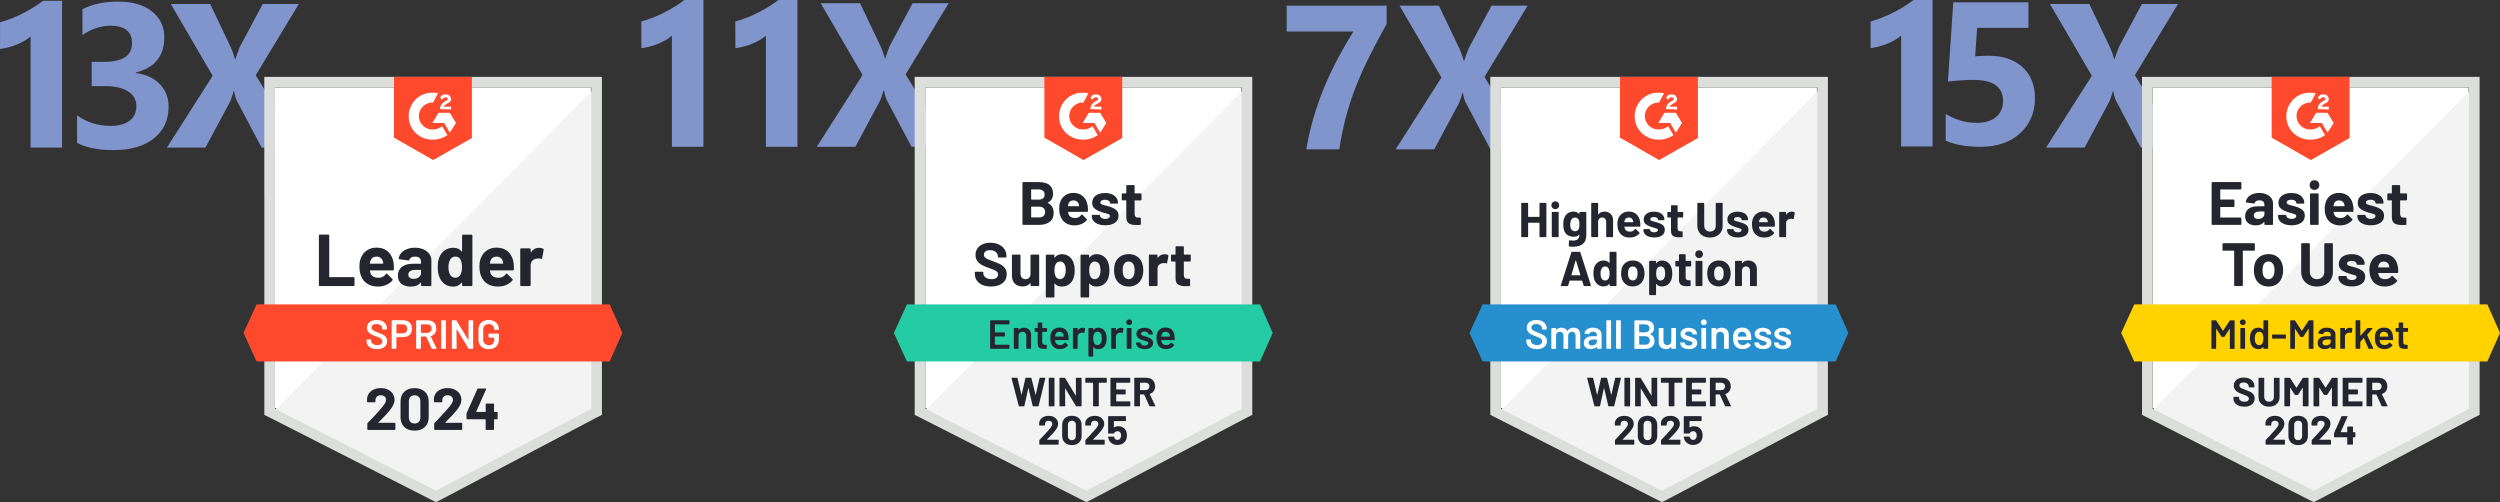
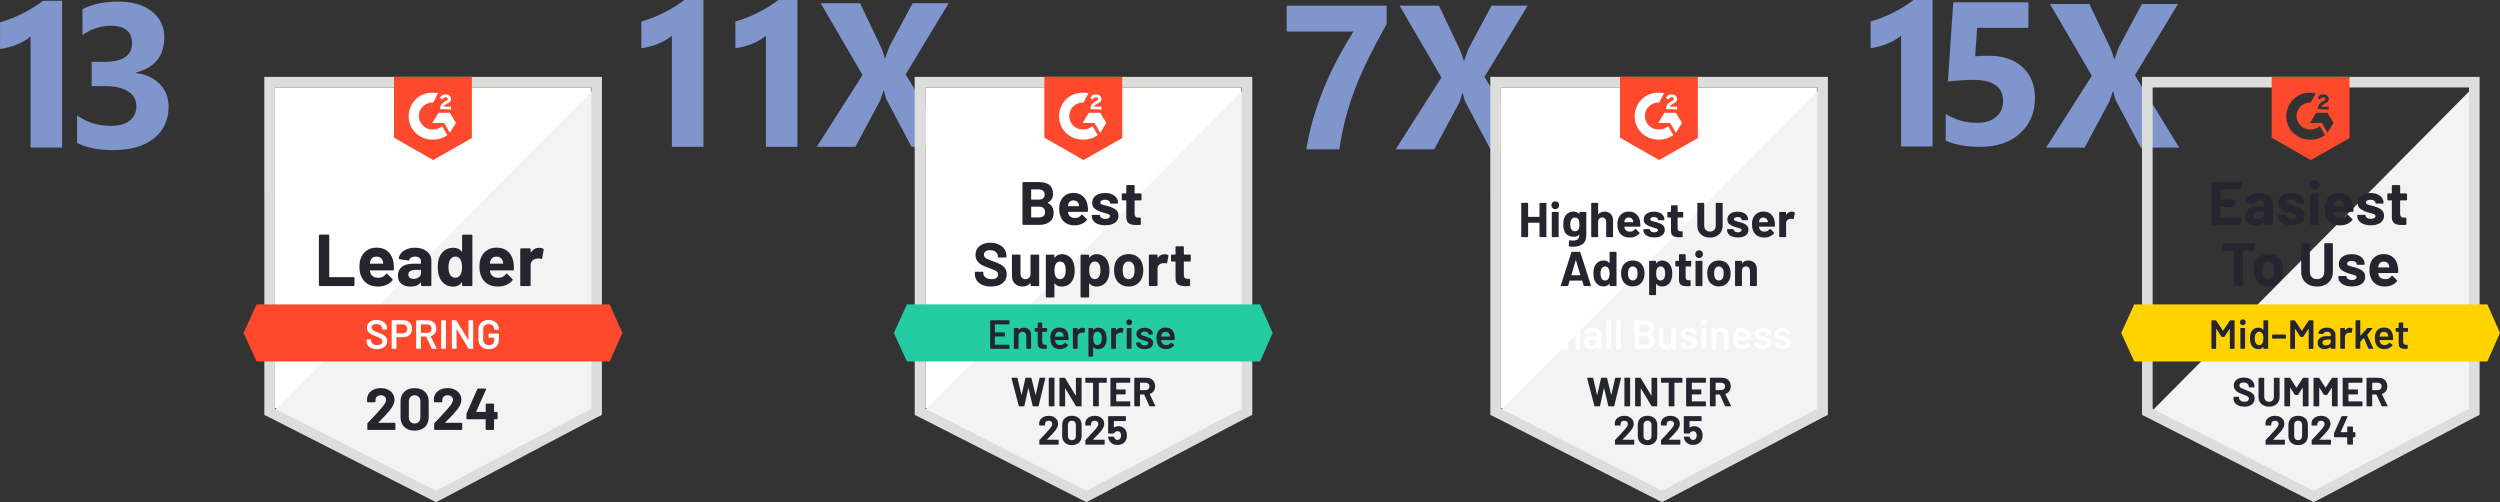
<svg xmlns="http://www.w3.org/2000/svg" id="b" viewBox="0 0 877.66 176.28">
  <rect x="0" y="0" width="877.66" height="176.28" fill="#333333" stroke="none" />
  <defs>
    <style>.d{fill:#252530;}.e{fill:#dcdedc;}.f{fill:#7f95cc;}.g{fill:#fff;}.h{fill:#242530;}.i{fill:#ffd200;}.j{fill:#f2f3f2;}.k{fill:#2690ce;}.l{fill:#23cca2;}.m{fill:#ff492c;}</style>
  </defs>
  <g id="c">
    <path class="f" d="M765.02,51.82h-13.46l-8.68-16.42c-.33-.61-.67-1.73-1.02-3.38h-.14c-.16.77-.55,1.95-1.16,3.52l-8.72,16.28h-13.54l16.07-25.21-14.7-25.21h13.82l7.21,15.12c.56,1.2,1.07,2.61,1.51,4.25h.14c.28-.98.81-2.45,1.58-4.39l8.02-14.98h12.66l-15.12,25,15.54,25.42Z" />
    <path class="f" d="M21.8.28v51.54h-11.07V12.8c-.61.54-1.33,1.05-2.16,1.53-.83.48-1.72.91-2.65,1.3-.94.39-1.91.72-2.92.98-1.01.27-2,.46-2.99.58V7.84c2.88-.84,5.6-1.92,8.16-3.23,2.55-1.31,4.86-2.75,6.93-4.32h6.71Z" />
    <path class="f" d="M27.07,50.17v-9.67c3.38,2.46,7.31,3.69,11.81,3.69,2.84,0,5.04-.61,6.63-1.83,1.58-1.22,2.37-2.92,2.37-5.1s-.98-3.98-2.94-5.2c-1.96-1.22-4.65-1.83-8.07-1.83h-4.68v-8.51h4.32c6.56,0,9.84-2.18,9.84-6.54,0-4.1-2.52-6.15-7.56-6.15-3.38,0-6.66,1.09-9.84,3.27V3.23c3.54-1.78,7.66-2.67,12.38-2.67,5.16,0,9.17,1.16,12.04,3.48,2.87,2.32,4.31,5.33,4.31,9.04,0,6.59-3.34,10.71-10.02,12.38v.18c3.56.45,6.38,1.74,8.44,3.88,2.06,2.14,3.09,4.78,3.09,7.89,0,4.71-1.72,8.44-5.17,11.18s-8.2,4.11-14.27,4.11c-5.2,0-9.43-.84-12.69-2.53Z" />
-     <path class="f" d="M105.31,51.82h-13.46l-8.68-16.42c-.33-.61-.67-1.73-1.02-3.38h-.14c-.16.77-.55,1.95-1.16,3.52l-8.72,16.28h-13.54l16.07-25.21L59.96,1.41h13.82l7.21,15.12c.56,1.2,1.07,2.61,1.51,4.25h.14c.28-.98.81-2.45,1.58-4.39l8.02-14.98h12.66l-15.12,25,15.54,25.42Z" />
    <path class="g" d="M96.52,143.22l56.54,28.77,54.39-28.77V30.71h-110.93v112.5Z" />
    <path class="j" d="M208.6,31.14l-113.22,114.08,58.69,29.06,54.53-27.91V31.14Z" />
    <path class="e" d="M92.8,68.21v77.44l2,1,56.54,28.77,1.72.86,1.72-.86,54.53-28.77,2-1V26.99h-118.52v41.22ZM96.52,143.5V30.71h111.07v112.79l-54.53,28.77-56.54-28.77Z" />
    <path class="m" d="M152.06,32.57c.57,0,1.15,0,1.72.14l-1.72,3.29c-2.58-.14-4.87,1.86-5.01,4.44-.14,2.58,1.86,4.87,4.44,5.01h.57c1.15,0,2.29-.43,3.15-1.15l1.86,3.15c-1.43,1-3.15,1.57-5.01,1.57-4.58.14-8.44-3.29-8.59-7.87-.14-4.58,3.29-8.44,7.87-8.59h.72ZM157.93,39.59l2.15,3.58-2.15,3.44-2-3.44h-4.15l2.15-3.58h4.01ZM154.49,38.3c0-.57.14-1.15.43-1.57s.86-.86,1.29-1.15l.29-.14c.57-.29.72-.43.72-.72s-.43-.57-.72-.57c-.57,0-1,.29-1.29.86l-.72-.72c.14-.29.43-.57.72-.86.43-.29.86-.29,1.29-.29s1,.14,1.29.43.57.72.57,1.15c0,.72-.43,1.29-1.29,1.57l-.43.29c-.43.29-.72.43-.86.86h2.58v1s-3.86-.14-3.86-.14ZM152.06,56.19l13.6-7.73v-21.47h-27.34v21.33s13.74,7.87,13.74,7.87ZM214.04,106.86h-123.96l-4.58,10.02,4.58,10.02h123.96l4.44-10.02-4.44-10.02Z" />
    <path class="d" d="M112.25,100.42c-.09,0-.16-.03-.21-.09-.06-.07-.09-.14-.09-.23v-17.41c0-.09.03-.16.09-.23.06-.06.13-.09.21-.09h3.02c.09,0,.16.03.21.09.07.07.1.14.1.23v14.47c0,.09.04.13.13.13h8.42c.09,0,.16.03.23.09.06.07.09.14.09.23v2.49c0,.09-.03.16-.09.23-.07.06-.14.09-.23.09h-11.88ZM138.17,92.43c.1.65.14,1.38.1,2.19,0,.21-.12.31-.33.31h-7.96c-.1,0-.14.04-.1.13.05.34.14.69.27,1.03.45.95,1.36,1.43,2.73,1.43,1.1,0,1.97-.45,2.61-1.33.07-.1.14-.16.23-.16.06,0,.12.03.19.1l1.85,1.83c.09.09.13.16.13.23,0,.04-.03.11-.1.21-.56.7-1.29,1.24-2.19,1.63-.89.38-1.87.57-2.93.57-1.48,0-2.73-.33-3.75-1-1.02-.67-1.76-1.6-2.2-2.81-.36-.86-.54-1.98-.54-3.38,0-.94.13-1.77.39-2.49.4-1.22,1.09-2.19,2.08-2.92.99-.72,2.17-1.07,3.52-1.07,1.72,0,3.1.5,4.14,1.49,1.04.99,1.67,2.32,1.89,3.99ZM132.18,90.09c-1.09,0-1.8.51-2.15,1.52-.07.23-.12.51-.17.83,0,.09.04.13.13.13h4.45c.1,0,.14-.04.1-.13-.09-.5-.13-.73-.13-.72-.15-.52-.42-.92-.8-1.2-.39-.29-.87-.43-1.43-.43ZM145.67,86.96c1.12,0,2.11.2,2.99.59.88.38,1.56.91,2.05,1.59.49.67.73,1.41.73,2.23v8.73c0,.09-.03.16-.09.23-.06.06-.13.09-.21.09h-3.02c-.09,0-.16-.03-.21-.09-.07-.07-.1-.14-.1-.23v-.84s-.01-.08-.04-.1c-.04-.02-.07,0-.1.04-.73.94-1.88,1.42-3.48,1.42-1.35,0-2.43-.32-3.25-.97-.83-.65-1.25-1.61-1.25-2.89s.47-2.34,1.4-3.08c.93-.73,2.25-1.09,3.96-1.09h2.62c.09,0,.13-.04.13-.13v-.57c0-.56-.17-1.01-.52-1.33-.34-.31-.86-.47-1.55-.47-.52,0-.96.1-1.32.29s-.58.46-.69.8c-.05.19-.16.28-.33.26l-3.12-.42c-.21-.04-.31-.11-.29-.23.07-.73.35-1.38.86-1.96.51-.58,1.18-1.04,2.02-1.36.83-.33,1.76-.5,2.79-.5ZM145.16,97.91c.73,0,1.36-.2,1.88-.59.52-.39.77-.9.77-1.52v-.93c0-.09-.04-.13-.13-.13h-1.85c-.77,0-1.38.15-1.82.44-.44.29-.66.7-.66,1.23,0,.47.16.83.49,1.09.32.27.76.4,1.32.4ZM162.22,82.7c0-.09.03-.16.09-.23.06-.06.13-.09.21-.09h3.02c.09,0,.16.03.21.09.06.07.09.14.09.23v17.41c0,.09-.03.16-.09.23-.06.06-.13.09-.21.09h-3.02c-.09,0-.16-.03-.21-.09-.06-.07-.09-.14-.09-.23v-.84s-.02-.08-.06-.09c-.04,0-.07,0-.1.03-.73.94-1.71,1.42-2.96,1.42s-2.24-.33-3.11-1-1.49-1.58-1.88-2.75c-.29-.9-.43-1.94-.43-3.12,0-1.22.15-2.29.46-3.19.4-1.11,1.03-1.98,1.88-2.62.85-.65,1.9-.97,3.15-.97,1.24,0,2.2.43,2.89,1.29.03.06.06.08.1.06.04-.02.06-.05.06-.1v-5.51ZM161.68,96.4c.34-.63.52-1.5.52-2.61s-.19-2.05-.57-2.71c-.39-.67-.96-1-1.72-1-.81,0-1.42.33-1.83,1-.43.68-.64,1.59-.64,2.73,0,1.03.18,1.89.54,2.58.43.74,1.06,1.12,1.9,1.12.77,0,1.37-.37,1.8-1.12ZM180.3,92.43c.1.65.14,1.38.1,2.19,0,.21-.12.31-.33.31h-7.96c-.1,0-.14.04-.1.13.05.34.14.69.27,1.03.45.95,1.36,1.43,2.73,1.43,1.1,0,1.97-.45,2.61-1.33.07-.1.14-.16.23-.16.06,0,.12.03.19.1l1.85,1.83c.09.09.13.16.13.23,0,.04-.03.11-.1.21-.56.7-1.29,1.24-2.19,1.63-.89.38-1.87.57-2.93.57-1.48,0-2.73-.33-3.75-1-1.02-.67-1.76-1.6-2.2-2.81-.36-.86-.54-1.98-.54-3.38,0-.94.13-1.77.39-2.49.4-1.22,1.09-2.19,2.08-2.92.99-.72,2.17-1.07,3.52-1.07,1.72,0,3.1.5,4.14,1.49,1.04.99,1.67,2.32,1.89,3.99ZM174.3,90.09c-1.09,0-1.8.51-2.15,1.52-.07.23-.12.51-.17.83,0,.09.04.13.13.13h4.45c.1,0,.14-.04.1-.13-.09-.5-.13-.73-.13-.72-.15-.52-.42-.92-.8-1.2-.39-.29-.87-.43-1.43-.43ZM189.24,86.99c.62,0,1.11.12,1.46.36.14.08.2.21.16.39l-.54,2.95c0,.2-.13.26-.36.17-.26-.09-.56-.13-.9-.13-.13,0-.32.02-.56.06-.62.05-1.15.27-1.57.67-.43.41-.64.95-.64,1.62v7.03c0,.09-.03.16-.09.23-.07.06-.14.09-.23.09h-3.01c-.09,0-.16-.03-.23-.09-.06-.07-.09-.14-.09-.23v-12.62c0-.09.03-.16.09-.21.07-.06.14-.09.23-.09h3.01c.09,0,.16.03.23.09.06.06.09.13.09.21v.99s.01.08.04.1c.04.02.07,0,.09-.03.71-1.03,1.65-1.55,2.83-1.55Z" />
    <path class="g" d="M132.36,122.58c-.74,0-1.39-.12-1.95-.36-.55-.24-.98-.57-1.29-1-.3-.43-.44-.94-.44-1.52v-.36s.02-.09.06-.13c.03-.03.07-.04.11-.04h1.27s.09.01.13.04c.03.04.04.08.04.13v.27c0,.44.2.8.59,1.09.39.3.93.44,1.6.44.58,0,1.02-.12,1.32-.37.3-.25.44-.57.44-.96,0-.27-.08-.5-.24-.69-.16-.18-.39-.35-.69-.5-.31-.15-.76-.34-1.36-.57-.68-.25-1.23-.48-1.65-.7-.42-.22-.77-.52-1.04-.9-.29-.37-.43-.84-.43-1.4,0-.84.31-1.5.92-1.99.61-.49,1.43-.73,2.45-.73.72,0,1.35.12,1.9.37.54.25.97.6,1.27,1.04.31.44.46.95.46,1.53v.24s-.02.09-.06.13c-.03.03-.07.04-.11.04h-1.29s-.09-.01-.11-.04c-.04-.04-.06-.08-.06-.13v-.16c0-.45-.18-.83-.54-1.13-.37-.31-.88-.47-1.53-.47-.52,0-.93.11-1.22.33-.3.22-.44.53-.44.93,0,.29.08.52.23.7.15.18.38.34.69.49.31.15.78.34,1.42.57.68.26,1.22.49,1.63.7.4.21.75.5,1.04.87.29.38.43.85.43,1.42,0,.86-.32,1.54-.96,2.05-.63.51-1.49.76-2.59.76ZM141.61,112.43c.6,0,1.13.12,1.59.37.46.25.81.6,1.06,1.04.26.46.39.98.39,1.57s-.13,1.1-.39,1.55c-.26.45-.62.79-1.09,1.03-.48.25-1.03.37-1.65.37h-2.29s-.07.02-.07.07v3.85s-.01.09-.04.11c-.04.04-.08.06-.13.06h-1.32s-.09-.02-.11-.06c-.04-.03-.06-.07-.06-.11v-9.69s.02-.09.06-.13c.03-.03.07-.04.11-.04h3.94,0ZM141.37,117.02c.49,0,.88-.14,1.17-.43.3-.29.44-.66.44-1.13s-.15-.86-.44-1.16-.69-.44-1.17-.44h-2.13s-.07.02-.07.07v3.02s.02.07.07.07c0,0,2.13,0,2.13,0ZM151.73,122.46c-.1,0-.16-.04-.2-.13l-1.89-4.12s-.05-.06-.09-.06h-1.72s-.07.02-.07.07v4.07s-.02.09-.06.11c-.03.04-.07.06-.11.06h-1.32s-.09-.02-.11-.06c-.04-.03-.06-.07-.06-.11v-9.68s.02-.09.06-.11c.03-.04.07-.06.11-.06h3.94c.58,0,1.1.12,1.55.36.45.25.8.59,1.04,1.03.25.45.37.96.37,1.53,0,.66-.17,1.22-.5,1.67-.34.47-.82.79-1.42.97-.02,0-.03,0-.04.03s0,.04,0,.06l2.02,4.17s.03.07.03.09c0,.08-.05.11-.16.11h-1.37ZM147.84,113.87s-.07.02-.07.07v2.85s.02.07.07.07h2.15c.46,0,.83-.14,1.1-.42.29-.27.43-.63.43-1.07,0-.45-.14-.81-.43-1.09-.28-.28-.64-.42-1.1-.42h-2.15ZM155.05,122.46s-.09-.02-.13-.06c-.03-.03-.04-.07-.04-.11v-9.68s.01-.09.04-.11c.04-.04.08-.06.13-.06h1.32s.09.02.11.06c.04.03.06.07.06.11v9.68s-.02.09-.06.11c-.03.04-.07.06-.11.06h-1.32ZM164.45,112.61s.02-.09.06-.11c.03-.04.07-.06.11-.06h1.32s.09.02.13.06c.03.03.04.07.04.11v9.68s-.01.09-.04.11c-.04.04-.08.06-.13.06h-1.27c-.1,0-.16-.04-.2-.11l-4.12-6.76s-.04-.04-.06-.04c-.02,0-.03.03-.03.07l.03,6.67s-.02.09-.06.11c-.03.04-.07.06-.11.06h-1.32s-.09-.02-.11-.06c-.04-.03-.06-.07-.06-.11v-9.68s.02-.09.06-.11c.03-.04.07-.06.11-.06h1.27c.1,0,.16.04.2.11l4.11,6.76s.04.04.06.03c.02,0,.03-.02.03-.06v-6.67ZM171.55,122.58c-.72,0-1.35-.14-1.89-.42-.54-.29-.96-.69-1.26-1.2-.3-.52-.44-1.11-.44-1.77v-3.46c0-.68.15-1.27.44-1.79.3-.51.72-.9,1.26-1.19.54-.28,1.17-.42,1.89-.42s1.33.14,1.88.42c.53.28.95.65,1.25,1.13.3.48.44,1.02.44,1.62v.11s-.01.09-.04.11c-.04.04-.08.06-.13.06h-1.3s-.09-.02-.11-.06c-.04-.03-.06-.07-.06-.11v-.07c0-.52-.18-.94-.53-1.27-.34-.33-.81-.5-1.39-.5s-1.05.18-1.4.53c-.35.34-.53.8-.53,1.37v3.58c0,.57.19,1.04.56,1.39.37.34.85.52,1.45.52s1.03-.15,1.36-.46c.32-.3.49-.71.49-1.23v-.89s-.02-.07-.07-.07h-1.76s-.09-.02-.13-.06c-.03-.03-.04-.07-.04-.11v-1.06s.01-.09.04-.11c.04-.04.08-.06.13-.06h3.31s.09.02.13.06c.03.03.04.07.04.11v1.83c0,1.1-.32,1.95-.96,2.56-.65.61-1.52.92-2.61.92Z" />
    <path class="d" d="M132.86,148.31s-.04.06-.03.09c.02.03.05.04.09.04h5.63c.07,0,.12.02.17.07.06.05.09.1.09.17v2.02c0,.07-.03.12-.09.17-.05.05-.1.07-.17.07h-9.33c-.08,0-.14-.02-.19-.07-.05-.05-.07-.1-.07-.17v-1.92c0-.12.04-.23.13-.31.68-.66,1.37-1.38,2.08-2.16.71-.78,1.15-1.27,1.33-1.46.38-.46.77-.9,1.17-1.32,1.26-1.39,1.89-2.43,1.89-3.11,0-.49-.17-.89-.52-1.2-.34-.31-.79-.46-1.35-.46s-1,.15-1.35.46c-.35.31-.53.73-.53,1.25v.52c0,.07-.02.12-.07.17s-.1.07-.17.07h-2.45c-.07,0-.12-.02-.17-.07-.06-.05-.09-.1-.09-.17v-.97c.05-.74.29-1.41.72-1.99.43-.57,1-1.01,1.7-1.32.72-.31,1.52-.46,2.4-.46.98,0,1.84.19,2.56.56.73.36,1.28.85,1.67,1.47.4.63.6,1.32.6,2.08,0,.58-.15,1.18-.44,1.79-.29.61-.72,1.27-1.3,1.98-.43.53-.89,1.07-1.39,1.6-.5.52-1.24,1.28-2.22,2.28l-.31.31h0ZM145.55,151.18c-1.53,0-2.73-.42-3.61-1.27-.89-.85-1.33-2.01-1.33-3.48v-5.48c0-1.44.44-2.58,1.33-3.42.88-.85,2.08-1.27,3.61-1.27s2.72.42,3.62,1.27c.89.84,1.33,1.98,1.33,3.42v5.48c0,1.47-.44,2.63-1.33,3.48-.9.85-2.1,1.27-3.62,1.27ZM145.55,148.67c.62,0,1.11-.19,1.47-.57.37-.38.56-.89.56-1.53v-5.71c0-.63-.19-1.14-.56-1.52-.36-.38-.85-.57-1.47-.57s-1.1.19-1.46.57c-.37.38-.56.89-.56,1.52v5.71c0,.64.19,1.15.56,1.53.36.38.85.57,1.46.57ZM156.31,148.31s-.03.06-.01.09c0,.03.04.04.09.04h5.63c.07,0,.12.02.17.07.05.05.07.1.07.17v2.02c0,.07-.02.12-.07.17-.05.05-.1.07-.17.07h-9.35c-.07,0-.12-.02-.17-.07-.05-.05-.07-.1-.07-.17v-1.92c0-.12.04-.23.11-.31.69-.66,1.38-1.38,2.08-2.16.71-.78,1.15-1.27,1.33-1.46.39-.46.79-.9,1.19-1.32,1.26-1.39,1.89-2.43,1.89-3.11,0-.49-.17-.89-.52-1.2-.35-.31-.81-.46-1.36-.46s-1,.15-1.35.46c-.34.31-.52.73-.52,1.25v.52c0,.07-.02.12-.07.17s-.11.07-.19.07h-2.45c-.07,0-.12-.02-.17-.07s-.07-.1-.07-.17v-.97c.04-.74.27-1.41.7-1.99.43-.57,1-1.01,1.72-1.32s1.51-.46,2.39-.46c.98,0,1.84.19,2.56.56.73.36,1.3.85,1.69,1.47.39.63.59,1.32.59,2.08,0,.58-.14,1.18-.43,1.79-.3.61-.73,1.27-1.32,1.98-.43.53-.89,1.07-1.39,1.6-.5.52-1.24,1.28-2.22,2.28l-.31.31h0ZM174.43,144.62c.07,0,.13.02.19.07.05.05.07.1.07.17v2.1c0,.07-.02.12-.07.17-.06.05-.12.07-.19.07h-.89c-.07,0-.1.03-.1.1v3.39c0,.07-.02.12-.07.17-.06.05-.12.07-.19.07h-2.42c-.08,0-.14-.02-.19-.07-.05-.05-.07-.1-.07-.17v-3.39c0-.07-.03-.1-.1-.1h-6.37c-.07,0-.13-.02-.19-.07-.05-.05-.07-.1-.07-.17v-1.66c0-.09.02-.19.07-.31l3.74-8.39c.06-.12.15-.19.29-.19h2.59c.1,0,.16.02.2.07.04.05.03.12-.01.21l-3.46,7.79s0,.06,0,.09c.02.03.04.04.07.04h3.15c.07,0,.1-.04.1-.11v-2.56c0-.08.02-.14.07-.19s.11-.07.19-.07h2.42c.07,0,.13.02.19.07.05.05.07.11.07.19v2.56c0,.08.03.11.1.11,0,0,.89,0,.89,0Z" />
-     <path class="g" d="M755.71,143.22l56.54,28.77,54.39-28.77V30.71h-110.93v112.5Z" />
    <path class="j" d="M867.78,31.14l-113.22,114.08,58.69,29.06,54.53-27.91V31.14Z" />
    <path class="e" d="M751.99,68.21v77.44l2,1,56.54,28.77,1.72.86,1.72-.86,54.53-28.77,2-1V26.99h-118.52v41.22ZM755.71,143.5V30.71h111.07v112.79l-54.53,28.77-56.54-28.77Z" />
    <path class="m" d="M811.24,32.57c.57,0,1.15,0,1.72.14l-1.72,3.29c-2.58-.14-4.87,1.86-5.01,4.44-.14,2.58,1.86,4.87,4.44,5.01h.57c1.15,0,2.29-.43,3.15-1.15l1.86,3.15c-1.43,1-3.15,1.57-5.01,1.57-4.58.14-8.44-3.29-8.59-7.87-.14-4.58,3.29-8.44,7.87-8.59h.72ZM817.11,39.59l2.15,3.58-2.15,3.44-2-3.44h-4.15l2.15-3.58h4.01ZM813.68,38.3c0-.57.14-1.15.43-1.57s.86-.86,1.29-1.15l.29-.14c.57-.29.72-.43.72-.72s-.43-.57-.72-.57c-.57,0-1,.29-1.29.86l-.72-.72c.14-.29.43-.57.72-.86.43-.29.86-.29,1.29-.29s1,.14,1.29.43.57.72.57,1.15c0,.72-.43,1.29-1.29,1.57l-.43.29c-.43.29-.72.43-.86.86h2.58v1s-3.86-.14-3.86-.14ZM811.24,56.19l13.6-7.73v-21.47h-27.34v21.33s13.74,7.87,13.74,7.87Z" />
    <path class="i" d="M873.22,106.86h-123.96l-4.58,10.02,4.58,10.02h123.96l4.44-10.02-4.44-10.02Z" />
    <path class="d" d="M791.33,85.39c.07,0,.13.02.19.07.05.06.07.12.07.19v2.1c0,.07-.02.13-.07.19-.06.05-.12.07-.19.07h-3.85c-.07,0-.1.04-.1.11v12.04c0,.08-.02.14-.07.19-.06.05-.12.07-.19.07h-2.52c-.07,0-.12-.02-.17-.07-.06-.05-.09-.11-.09-.19v-12.04c0-.08-.03-.11-.1-.11h-3.74c-.07,0-.13-.02-.19-.07-.05-.06-.07-.12-.07-.19v-2.1c0-.07.02-.13.07-.19.06-.05.12-.07.19-.07h10.82ZM796.4,100.59c-1.2,0-2.23-.31-3.09-.94s-1.45-1.49-1.76-2.58c-.2-.67-.3-1.4-.3-2.19,0-.84.1-1.6.3-2.28.33-1.06.93-1.89,1.77-2.49.87-.6,1.9-.9,3.09-.9s2.19.3,3.02.89c.83.6,1.41,1.43,1.75,2.49.24.72.36,1.46.36,2.25s-.1,1.5-.31,2.18c-.31,1.12-.89,1.99-1.75,2.62-.85.64-1.88.96-3.08.96ZM796.4,98c.48,0,.88-.14,1.2-.43.33-.29.57-.68.72-1.19.11-.46.17-.96.17-1.5,0-.6-.06-1.11-.17-1.52-.16-.49-.41-.87-.73-1.15-.33-.27-.73-.4-1.2-.4-.49,0-.89.13-1.22.4-.32.28-.56.66-.7,1.15-.11.33-.17.84-.17,1.52s.05,1.15.16,1.5c.13.51.37.9.72,1.19.33.29.74.43,1.23.43ZM813.42,100.59c-1.1,0-2.07-.21-2.91-.64-.83-.43-1.48-1.04-1.95-1.82-.47-.78-.7-1.68-.7-2.69v-9.79c0-.07.02-.13.07-.19.06-.05.12-.07.19-.07h2.5c.08,0,.14.02.19.07.06.06.09.12.09.19v9.82c0,.75.23,1.36.69,1.83.47.47,1.08.7,1.83.7s1.38-.23,1.85-.7.7-1.08.7-1.83v-9.82c0-.07.02-.13.07-.19.05-.05.11-.07.19-.07h2.5c.08,0,.14.02.19.07.05.06.07.12.07.19v9.79c0,1.01-.23,1.91-.7,2.69-.46.78-1.11,1.39-1.95,1.82-.84.43-1.81.64-2.92.64ZM825.69,100.56c-.95,0-1.79-.13-2.5-.4-.72-.27-1.27-.64-1.67-1.13-.39-.49-.59-1.04-.59-1.66v-.21c0-.07.02-.13.07-.19.05-.05.11-.07.19-.07h2.39c.07,0,.12.02.17.07.06.06.09.12.09.19h0c0,.34.17.61.52.83.35.22.79.33,1.32.33.5,0,.89-.1,1.19-.29.3-.2.44-.44.44-.72,0-.26-.12-.45-.37-.59-.27-.12-.69-.26-1.27-.4-.67-.17-1.2-.34-1.59-.5-.92-.31-1.65-.7-2.19-1.16s-.82-1.12-.82-1.98c0-1.06.41-1.9,1.23-2.52.82-.62,1.91-.93,3.28-.93.92,0,1.72.14,2.4.43.69.3,1.22.71,1.6,1.25.38.52.57,1.13.57,1.8,0,.07-.03.12-.09.17-.05.05-.1.07-.17.07h-2.3c-.07,0-.13-.02-.19-.07-.05-.05-.07-.1-.07-.17,0-.31-.16-.58-.49-.8-.31-.22-.74-.33-1.27-.33-.48,0-.86.09-1.16.27-.3.17-.44.41-.44.7,0,.29.14.5.43.64.3.14.79.3,1.47.46l.54.13c.2.05.41.11.63.19,1.02.31,1.82.69,2.4,1.16.59.48.89,1.16.89,2.06,0,1.06-.42,1.88-1.26,2.48-.84.59-1.97.89-3.38.89ZM841.83,93.76c.09.54.11,1.15.09,1.82-.02.18-.11.27-.29.27h-6.63c-.09,0-.11.03-.09.1.05.29.12.57.23.86.37.8,1.14,1.2,2.29,1.2.92,0,1.64-.38,2.16-1.12.06-.09.12-.13.2-.13.04,0,.09.03.14.09l1.55,1.52c.07.08.1.14.1.2,0,.03-.02.09-.07.17-.48.59-1.09,1.04-1.83,1.36-.74.32-1.56.49-2.45.49-1.23,0-2.27-.28-3.12-.83-.85-.56-1.46-1.35-1.83-2.35-.31-.72-.46-1.65-.46-2.81,0-.79.11-1.49.33-2.09.32-1.01.9-1.82,1.72-2.42.82-.6,1.8-.9,2.93-.9,1.43,0,2.58.42,3.45,1.25.87.83,1.39,1.94,1.57,3.32ZM836.84,91.82c-.91,0-1.5.42-1.79,1.26-.06.19-.11.42-.16.69,0,.07.04.1.11.1h3.72c.09,0,.11-.03.09-.1-.08-.41-.11-.61-.11-.6-.12-.43-.35-.76-.67-1-.32-.23-.72-.34-1.19-.34ZM786.87,66.25c0,.08-.03.14-.09.19-.05.05-.1.07-.17.07h-7.06c-.07,0-.1.04-.1.11v3.32c0,.08.03.11.1.11h4.62c.07,0,.13.02.19.07.05.06.07.12.07.19v2.08c0,.08-.02.14-.07.19-.06.06-.12.09-.19.09h-4.62c-.07,0-.1.03-.1.1v3.48c0,.08.03.11.1.11h7.06c.07,0,.12.02.17.07.06.05.09.1.09.17v2.09c0,.08-.03.14-.09.19-.05.05-.1.07-.17.07h-9.93c-.07,0-.12-.02-.17-.07-.06-.05-.09-.11-.09-.19v-14.51c0-.07.03-.13.09-.19.05-.05.1-.07.17-.07h9.93c.07,0,.12.02.17.07.06.06.09.12.09.19v2.08ZM793.18,67.74c.93,0,1.76.16,2.49.49.73.32,1.29.76,1.7,1.32.4.56.6,1.19.6,1.88v7.27c0,.08-.02.14-.07.19s-.11.07-.19.07h-2.5c-.08,0-.14-.02-.19-.07s-.07-.11-.07-.19v-.7s-.01-.08-.04-.09c-.03-.02-.06,0-.09.04-.6.78-1.57,1.17-2.91,1.17-1.12,0-2.01-.27-2.69-.82-.7-.54-1.04-1.35-1.04-2.4s.39-1.95,1.17-2.56c.76-.61,1.86-.92,3.29-.92h2.2c.07,0,.1-.03.1-.1v-.47c0-.48-.14-.85-.43-1.12-.29-.26-.72-.39-1.29-.39-.44,0-.81.08-1.1.23-.3.16-.49.39-.57.67-.04.15-.13.22-.29.21l-2.59-.34c-.17-.03-.25-.1-.24-.2.07-.6.31-1.15.73-1.63.42-.49.98-.86,1.67-1.13.69-.28,1.46-.42,2.33-.42ZM792.74,76.87c.62,0,1.15-.17,1.57-.5.43-.33.64-.76.64-1.27v-.77c0-.07-.03-.1-.1-.1h-1.55c-.65,0-1.15.12-1.52.37-.36.24-.54.58-.54,1.03,0,.38.13.68.4.9.27.23.63.34,1.09.34ZM804.52,79.09c-.96,0-1.8-.13-2.52-.4-.72-.27-1.27-.64-1.66-1.13-.4-.49-.6-1.04-.6-1.66v-.21c0-.07.03-.13.09-.19.05-.05.1-.07.17-.07h2.39c.08,0,.14.02.19.07.05.06.07.12.07.19h0c0,.34.18.61.53.83.34.22.78.33,1.32.33.49,0,.88-.1,1.17-.29.31-.2.46-.44.46-.72,0-.26-.13-.45-.39-.59-.26-.12-.68-.26-1.27-.4-.67-.17-1.2-.34-1.59-.5-.92-.31-1.65-.7-2.19-1.16s-.82-1.12-.82-1.98c0-1.06.42-1.9,1.25-2.52.82-.62,1.91-.93,3.28-.93.92,0,1.72.14,2.4.43.68.3,1.21.71,1.59,1.25.38.52.57,1.13.57,1.8,0,.07-.02.12-.07.17s-.11.07-.19.07h-2.29c-.08,0-.14-.02-.19-.07s-.07-.1-.07-.17c0-.31-.16-.58-.49-.8-.32-.22-.75-.33-1.27-.33-.48,0-.87.09-1.17.27-.3.17-.44.41-.44.7s.15.5.44.64c.29.14.78.3,1.47.46.15.04.33.08.53.13s.42.11.64.19c1.02.31,1.82.69,2.4,1.16.58.48.87,1.16.87,2.06,0,1.06-.42,1.88-1.25,2.48-.84.59-1.97.89-3.38.89ZM812.52,66.67c-.49,0-.89-.16-1.22-.49-.31-.31-.47-.72-.47-1.2s.16-.92.47-1.23.72-.47,1.22-.47.91.16,1.22.47c.32.31.49.73.49,1.23s-.16.89-.49,1.2c-.32.32-.73.49-1.22.49ZM811.23,78.95c-.07,0-.13-.02-.19-.07-.05-.05-.07-.11-.07-.19v-10.53c0-.08.02-.14.07-.19.06-.05.12-.07.19-.07h2.5c.08,0,.14.02.19.07s.07.11.07.19v10.53c0,.08-.02.14-.07.19s-.11.07-.19.07h-2.5ZM826.13,72.29c.09.54.11,1.15.09,1.82,0,.18-.1.27-.27.27h-6.64c-.09,0-.11.03-.09.1.05.29.13.57.24.86.37.8,1.13,1.2,2.26,1.2.92,0,1.64-.38,2.18-1.12.06-.09.12-.13.2-.13.04,0,.09.03.14.09l1.55,1.52c.08.08.11.14.11.2,0,.03-.03.09-.1.17-.47.59-1.07,1.04-1.82,1.36-.74.32-1.56.49-2.45.49-1.23,0-2.27-.28-3.12-.83-.85-.56-1.46-1.35-1.85-2.35-.3-.72-.44-1.65-.44-2.81,0-.79.11-1.49.33-2.09.32-1.01.9-1.82,1.72-2.42.83-.6,1.81-.9,2.93-.9,1.43,0,2.58.42,3.45,1.25s1.39,1.94,1.57,3.32ZM821.12,70.35c-.9,0-1.49.42-1.77,1.26-.06.19-.1.42-.14.69,0,.07.03.1.1.1h3.72c.08,0,.1-.03.07-.1-.07-.41-.1-.61-.1-.6-.13-.43-.36-.76-.67-1-.32-.23-.73-.34-1.2-.34ZM832.34,79.09c-.96,0-1.8-.13-2.52-.4-.72-.27-1.27-.64-1.66-1.13-.39-.49-.59-1.04-.59-1.66v-.21c0-.07.02-.13.07-.19.05-.05.11-.07.19-.07h2.38c.08,0,.14.02.19.07.05.06.07.12.07.19h0c0,.34.18.61.53.83s.79.33,1.32.33c.49,0,.88-.1,1.19-.29.3-.2.44-.44.44-.72,0-.26-.13-.45-.39-.59-.26-.12-.68-.26-1.26-.4-.68-.17-1.21-.34-1.59-.5-.92-.31-1.65-.7-2.19-1.16-.54-.46-.82-1.12-.82-1.98,0-1.06.41-1.9,1.23-2.52.82-.62,1.91-.93,3.28-.93.92,0,1.72.14,2.4.43.69.3,1.22.71,1.59,1.25.38.52.57,1.13.57,1.8,0,.07-.02.12-.07.17-.05.05-.11.07-.19.07h-2.29c-.08,0-.14-.02-.19-.07s-.07-.1-.07-.17c0-.31-.16-.58-.49-.8-.32-.22-.75-.33-1.27-.33-.48,0-.86.09-1.16.27-.31.17-.46.41-.46.7s.15.5.44.64c.3.14.79.3,1.47.46.15.04.33.08.53.13.2.05.42.11.64.19,1.02.31,1.82.69,2.4,1.16.59.48.89,1.16.89,2.06,0,1.06-.42,1.88-1.26,2.48-.84.59-1.97.89-3.38.89ZM845.02,70.09c0,.07-.02.12-.07.17-.05.06-.11.09-.19.09h-2.06c-.07,0-.1.03-.1.1v4.55c0,.47.1.82.29,1.06.19.23.5.34.93.34h.72c.07,0,.12.02.17.07.06.05.09.11.09.19v2.03c0,.16-.09.25-.26.27-.6.03-1.03.04-1.29.04-1.19,0-2.08-.2-2.66-.59-.59-.39-.89-1.13-.9-2.22v-5.75c0-.07-.04-.1-.11-.1h-1.22c-.08,0-.14-.03-.19-.09-.05-.05-.07-.1-.07-.17v-1.92c0-.07.02-.13.07-.19.05-.05.11-.07.19-.07h1.22c.08,0,.11-.04.11-.11v-2.55c0-.07.02-.13.07-.19.05-.05.11-.07.19-.07h2.4c.07,0,.12.02.17.07.06.06.09.12.09.19v2.55c0,.08.03.11.1.11h2.06c.08,0,.14.02.19.07.05.06.07.12.07.19v1.92Z" />
    <path class="h" d="M782.8,112.56c.05-.08.11-.11.2-.11h1.32s.09.02.11.06c.04.03.06.07.06.11v9.68s-.02.09-.06.11c-.03.04-.07.06-.11.06h-1.32s-.09-.02-.13-.06c-.03-.03-.04-.07-.04-.11v-6.83s0-.05-.03-.06c-.03,0-.05,0-.06.03l-1.79,2.75c-.05.08-.11.11-.2.11h-.66c-.09,0-.15-.04-.2-.11l-1.8-2.73s-.02-.04-.04-.03c-.03,0-.04.03-.04.06v6.81s-.02.09-.06.11c-.03.04-.07.06-.11.06h-1.32s-.09-.02-.11-.06c-.04-.03-.06-.07-.06-.11v-9.68s.02-.09.06-.11c.03-.04.07-.06.11-.06h1.32c.09,0,.15.04.2.11l2.33,3.54s.04.03.06.03.03,0,.04-.03l2.33-3.54ZM787.37,114.15c-.3,0-.54-.1-.73-.29-.19-.19-.29-.43-.29-.73s.1-.54.29-.73c.19-.19.43-.29.73-.29s.54.1.73.29c.19.19.29.43.29.73s-.1.54-.29.73c-.19.19-.43.29-.73.29ZM786.68,122.46s-.09-.02-.11-.06c-.04-.03-.06-.07-.06-.11v-6.98s.02-.09.06-.11c.03-.04.07-.06.11-.06h1.32s.09.02.13.06c.03.03.04.07.04.11v6.98s-.01.09-.04.11c-.04.04-.08.06-.13.06h-1.32ZM794.61,112.61s.02-.09.06-.11c.03-.04.07-.06.11-.06h1.32s.09.02.13.06c.03.03.04.07.04.11v9.68s-.01.09-.04.11c-.04.04-.08.06-.13.06h-1.32s-.09-.02-.11-.06c-.04-.03-.06-.07-.06-.11v-.43s0-.05-.03-.06-.04,0-.06.03c-.42.5-.97.74-1.65.74s-1.25-.18-1.72-.53c-.47-.35-.81-.84-1.02-1.47-.17-.53-.26-1.13-.26-1.79,0-.68.08-1.26.24-1.75.21-.63.55-1.12,1.02-1.47.47-.35,1.05-.53,1.76-.53.66,0,1.2.24,1.62.72.02.02.04.03.06.03.02,0,.03-.03.03-.06v-3.11h0ZM794.27,120.46c.22-.39.33-.94.33-1.66s-.12-1.31-.36-1.7c-.26-.42-.62-.63-1.09-.63s-.87.2-1.15.6c-.29.42-.43,1-.43,1.75,0,.67.11,1.22.34,1.65.27.46.67.69,1.22.69.49,0,.86-.23,1.13-.69ZM797.82,118.87s-.09-.01-.11-.04c-.04-.04-.06-.08-.06-.13v-1.09s.02-.09.06-.13c.03-.03.07-.04.11-.04h4.51s.09.01.11.04c.04.04.06.08.06.13v1.09s-.02.09-.06.13c-.03.03-.07.04-.11.04h-4.51ZM810.47,112.56c.05-.08.11-.11.2-.11h1.32s.09.02.13.06c.03.03.04.07.04.11v9.68s-.01.09-.04.11c-.04.04-.08.06-.13.06h-1.32s-.09-.02-.11-.06c-.04-.03-.06-.07-.06-.11v-6.83s0-.05-.03-.06c-.03,0-.05,0-.06.03l-1.79,2.75c-.05.08-.11.11-.2.11h-.66c-.09,0-.15-.04-.2-.11l-1.8-2.73s-.02-.04-.04-.03c-.03,0-.04.03-.04.06v6.81s-.01.09-.04.11c-.04.04-.08.06-.13.06h-1.32s-.09-.02-.11-.06c-.04-.03-.06-.07-.06-.11v-9.68s.02-.09.06-.11c.03-.04.07-.06.11-.06h1.32c.09,0,.15.04.2.11l2.33,3.54s.04.03.06.03.03,0,.04-.03l2.33-3.54ZM816.88,115.03c.6,0,1.13.1,1.59.31s.81.5,1.06.86c.25.37.37.79.37,1.26v4.82s-.01.09-.04.11c-.04.04-.08.06-.13.06h-1.32s-.09-.02-.11-.06c-.04-.03-.06-.07-.06-.11v-.46s0-.05-.03-.06c-.02,0-.04,0-.06.03-.47.52-1.15.77-2.03.77-.72,0-1.3-.18-1.76-.54-.47-.36-.7-.9-.7-1.62s.26-1.33.79-1.75c.52-.41,1.25-.62,2.19-.62h1.53s.07-.02.07-.07v-.34c0-.37-.11-.66-.33-.87-.22-.2-.55-.3-.99-.3-.36,0-.65.07-.87.2-.23.12-.37.3-.43.53-.03.11-.1.16-.2.14l-1.39-.17s-.09-.02-.11-.04c-.04-.03-.05-.06-.04-.1.08-.58.39-1.06.94-1.43.54-.37,1.23-.56,2.06-.56ZM816.54,121.26c.47,0,.87-.12,1.2-.37.33-.25.5-.56.5-.94v-.67s-.02-.07-.07-.07h-1.2c-.51,0-.9.1-1.19.29-.3.19-.44.46-.44.82,0,.31.11.54.34.7.22.17.51.26.86.26h0ZM824.97,115.06c.31,0,.57.06.8.19.08.04.1.11.09.21l-.24,1.29c0,.11-.08.15-.2.1-.14-.05-.31-.07-.5-.07-.12,0-.22,0-.29.01-.4.02-.73.16-1,.42-.27.27-.4.61-.4,1.03v4.05s-.01.09-.04.11c-.04.04-.08.06-.13.06h-1.32s-.09-.02-.11-.06c-.04-.03-.06-.07-.06-.11v-6.97s.02-.09.06-.13c.03-.03.07-.04.11-.04h1.32s.09.01.13.04c.03.04.04.08.04.13v.64s0,.06.03.06c0,0,.02,0,.04-.03.4-.62.96-.93,1.67-.93ZM827.12,122.46s-.09-.02-.11-.06c-.04-.03-.06-.07-.06-.11v-9.68s.02-.09.06-.11c.03-.04.07-.06.11-.06h1.32s.09.02.11.06c.04.03.06.07.06.11v5.17s0,.05.03.06c.02,0,.04,0,.06-.03l2.32-2.56c.07-.07.14-.1.21-.1h1.52c.1,0,.14.03.14.1,0,.03-.01.07-.04.11l-1.82,2.18s-.03.06-.01.1l2.15,4.62s.03.07.03.09c0,.08-.05.11-.16.11h-1.39c-.1,0-.16-.04-.2-.13l-1.56-3.64s-.03-.03-.06-.04c-.02,0-.03,0-.04.03l-1.15,1.32s-.03.07-.03.1v2.19s-.02.09-.06.11c-.03.04-.07.06-.11.06h-1.32ZM840.07,117.98c.04.24.06.51.06.8v.44c-.01.11-.07.17-.19.17h-4.48s-.07.02-.07.07c.03.31.07.53.13.64.23.69.79,1.04,1.67,1.04.65,0,1.16-.27,1.55-.8.04-.06.09-.09.14-.09.04,0,.07.01.1.04l.89.73c.09.07.1.14.04.23-.3.42-.69.74-1.19.97-.49.23-1.03.34-1.63.34-.74,0-1.38-.17-1.9-.5-.52-.33-.89-.8-1.13-1.4-.22-.52-.33-1.23-.33-2.15,0-.55.06-1,.17-1.35.19-.67.55-1.2,1.09-1.59.52-.38,1.16-.57,1.9-.57,1.88,0,2.94.98,3.18,2.95ZM836.89,116.47c-.35,0-.65.09-.89.27-.23.17-.39.42-.49.73-.06.16-.1.37-.11.63-.02.05,0,.07.06.07h2.91s.07-.02.07-.07c-.02-.24-.05-.42-.09-.54-.09-.34-.25-.61-.5-.8-.26-.19-.58-.29-.96-.29h0ZM845.38,116.32s-.01.09-.04.11c-.04.04-.08.06-.13.06h-1.46s-.07.02-.07.07v3.45c0,.36.08.63.24.79.15.16.4.24.74.24h.43s.09.01.11.04c.04.04.06.08.06.13v1.07c0,.1-.06.17-.17.19h-.74c-.75.01-1.32-.11-1.69-.37s-.56-.74-.57-1.46v-4.08s-.02-.07-.07-.07h-.82s-.09-.02-.11-.06c-.04-.03-.06-.07-.06-.11v-1s.02-.09.06-.13c.03-.03.07-.04.11-.04h.82s.07-.02.07-.07v-1.67s.02-.09.06-.13c.03-.03.07-.04.11-.04h1.25s.09.01.11.04c.04.04.06.08.06.13v1.67s.02.07.07.07h1.46s.09.01.13.04c.03.04.04.08.04.13,0,0,0,1,0,1Z" />
    <path class="d" d="M787.87,142.76c-.76,0-1.43-.12-2-.37-.57-.24-1.01-.59-1.32-1.04-.31-.45-.47-.97-.47-1.57v-.31s.02-.09.06-.11c.03-.04.07-.06.11-.06h1.63s.09.02.13.06c.03.03.04.07.04.11v.21c0,.38.18.7.53.96.35.27.83.4,1.43.4.51,0,.88-.1,1.13-.31.25-.22.37-.49.37-.8,0-.23-.08-.42-.23-.57-.15-.16-.36-.3-.63-.42-.26-.12-.67-.29-1.25-.5-.64-.22-1.18-.44-1.63-.67-.44-.23-.81-.54-1.1-.94-.31-.39-.46-.88-.46-1.46s.15-1.07.44-1.5c.3-.43.71-.76,1.23-.99.52-.23,1.13-.34,1.82-.34.73,0,1.37.13,1.93.39.57.26,1.02.62,1.35,1.09.31.46.47.99.47,1.6v.21s-.01.09-.04.11c-.04.04-.08.06-.13.06h-1.65s-.09-.02-.11-.06c-.04-.03-.06-.07-.06-.11v-.11c0-.4-.16-.74-.49-1.03-.33-.28-.79-.42-1.36-.42-.45,0-.8.1-1.06.29-.25.19-.37.45-.37.79,0,.24.08.44.23.6.14.16.36.31.66.43.29.13.73.31,1.35.53.68.25,1.21.47,1.59.66.39.19.74.47,1.06.84.31.38.46.87.46,1.47,0,.9-.33,1.6-.99,2.12-.66.52-1.55.79-2.68.79ZM796.59,142.76c-.73,0-1.38-.14-1.93-.43-.56-.29-1-.69-1.32-1.2-.31-.52-.46-1.13-.46-1.8v-6.53s.01-.09.04-.11c.04-.04.08-.06.13-.06h1.67s.09.02.11.06c.04.03.06.07.06.11v6.54c0,.51.16.91.47,1.22.31.31.71.47,1.22.47s.92-.16,1.23-.47.46-.71.46-1.22v-6.54s.02-.09.06-.11c.03-.04.07-.06.11-.06h1.67s.09.02.13.06c.03.03.04.07.04.11v6.53c0,.68-.15,1.28-.46,1.8-.31.52-.75.92-1.3,1.2-.56.29-1.21.43-1.95.43ZM808.4,132.74c.05-.08.11-.11.2-.11h1.67s.09.02.13.06c.03.03.04.07.04.11v9.68s-.01.09-.04.11c-.04.04-.08.06-.13.06h-1.67s-.09-.02-.11-.06c-.04-.03-.06-.07-.06-.11v-6.31s0-.06-.03-.06-.04.01-.06.04l-1.52,2.38c-.05.08-.11.11-.2.11h-.84c-.09,0-.15-.04-.2-.11l-1.52-2.38s-.04-.04-.06-.04c-.02,0-.03.03-.03.07v6.3s-.02.09-.06.11c-.03.04-.07.06-.11.06h-1.67s-.09-.02-.13-.06c-.03-.03-.04-.07-.04-.11v-9.68s.01-.09.04-.11c.04-.04.08-.06.13-.06h1.67c.09,0,.15.04.2.11l2.15,3.34c.03.06.06.06.09,0l2.16-3.34h0ZM818.63,132.74c.05-.08.11-.11.2-.11h1.67s.09.02.11.06c.04.03.06.07.06.11v9.68s-.02.09-.06.11c-.03.04-.07.06-.11.06h-1.67s-.09-.02-.13-.06c-.03-.03-.04-.07-.04-.11v-6.31s0-.06-.03-.06-.04.01-.06.04l-1.52,2.38c-.05.08-.11.11-.2.11h-.84c-.09,0-.15-.04-.2-.11l-1.52-2.38s-.04-.04-.06-.04c-.02,0-.03.03-.03.07v6.3s-.01.09-.04.11c-.04.04-.08.06-.13.06h-1.67s-.09-.02-.11-.06c-.04-.03-.06-.07-.06-.11v-9.68s.02-.09.06-.11c.03-.04.07-.06.11-.06h1.67c.09,0,.15.04.2.11l2.15,3.34c.03.06.06.06.09,0l2.16-3.34ZM829.38,134.19s-.01.09-.04.11c-.04.04-.08.06-.13.06h-4.69s-.07.02-.07.07v2.22s.02.07.07.07h3.08s.09.01.11.04c.04.04.06.08.06.13v1.39s-.02.09-.06.13c-.03.03-.07.04-.11.04h-3.08s-.07.02-.07.07v2.32s.02.07.07.07h4.69s.09.01.13.04c.03.04.04.08.04.13v1.39s-.01.09-.04.11c-.04.04-.08.06-.13.06h-6.61s-.09-.02-.13-.06c-.03-.03-.04-.07-.04-.11v-9.68s.01-.09.04-.11c.04-.04.08-.06.13-.06h6.61s.09.02.13.06c.03.03.04.07.04.11,0,0,0,1.39,0,1.39ZM836.28,142.64c-.1,0-.16-.04-.2-.13l-1.79-3.96s-.05-.06-.09-.06h-1.33s-.07.02-.07.07v3.91s-.02.09-.06.11c-.03.04-.07.06-.11.06h-1.67s-.09-.02-.13-.06c-.03-.03-.04-.07-.04-.11v-9.68s.01-.09.04-.11c.04-.04.08-.06.13-.06h4.09c.61,0,1.15.12,1.6.37.47.25.83.6,1.07,1.06.26.46.39.99.39,1.59,0,.65-.16,1.2-.49,1.66-.32.47-.78.8-1.36.99-.05.02-.06.05-.04.1l1.95,4.05s.03.07.03.09c0,.08-.05.11-.16.11,0,0-1.76,0-1.76,0ZM832.87,134.36s-.07.02-.07.07v2.45s.02.07.07.07h1.88c.4,0,.73-.12.97-.36.26-.24.39-.55.39-.93s-.13-.7-.39-.94c-.25-.24-.57-.36-.97-.36h-1.88ZM798.05,154.28s-.02.04-.01.06c0,.02.03.03.06.03h3.88s.09.01.13.04c.03.04.04.08.04.13v1.39s-.01.09-.04.11c-.04.04-.08.06-.13.06h-6.44s-.09-.02-.13-.06c-.03-.03-.04-.07-.04-.11v-1.32c0-.09.03-.16.09-.21.47-.46.94-.95,1.43-1.49.49-.54.79-.88.92-1.02.27-.31.54-.62.82-.9.87-.96,1.3-1.68,1.3-2.15,0-.33-.12-.61-.36-.83-.24-.21-.55-.31-.93-.31s-.69.1-.93.31c-.24.22-.36.51-.36.86v.36s-.02.09-.06.13c-.03.03-.07.04-.11.04h-1.69s-.09-.01-.11-.04c-.04-.04-.06-.08-.06-.13v-.67c.03-.52.19-.97.49-1.37.3-.39.69-.69,1.17-.9.5-.21,1.05-.31,1.66-.31.68,0,1.27.12,1.77.37.5.26.88.6,1.16,1.03.27.43.4.91.4,1.43,0,.4-.1.81-.3,1.23s-.5.87-.9,1.36c-.3.37-.62.74-.96,1.1s-.85.89-1.53,1.57c0,0-.21.21-.21.21ZM806.79,156.26c-1.05,0-1.88-.3-2.49-.89-.61-.58-.92-1.38-.92-2.39v-3.78c0-.99.31-1.78.92-2.36s1.44-.87,2.49-.87c1.05,0,1.88.29,2.5.87.61.58.92,1.37.92,2.36v3.78c0,1.01-.31,1.81-.92,2.39-.62.59-1.46.89-2.5.89ZM806.79,154.52c.43,0,.77-.13,1.03-.4.25-.26.37-.61.37-1.04v-3.94c0-.44-.12-.79-.37-1.04-.26-.27-.6-.4-1.03-.4s-.75.13-1,.4c-.26.26-.39.61-.39,1.04v3.94c0,.44.13.79.39,1.04.25.27.58.4,1,.4ZM814.22,154.28s-.02.04-.01.06c0,.02.03.03.06.03h3.88s.09.01.13.04c.03.04.04.08.04.13v1.39s-.01.09-.04.11c-.04.04-.08.06-.13.06h-6.44s-.09-.02-.11-.06c-.04-.03-.06-.07-.06-.11v-1.32c0-.09.03-.16.09-.21.47-.46.94-.95,1.43-1.49.49-.54.79-.88.92-1.02.27-.31.54-.62.82-.9.87-.96,1.3-1.68,1.3-2.15,0-.33-.12-.61-.36-.83-.24-.21-.55-.31-.93-.31s-.69.1-.93.31c-.24.22-.36.51-.36.86v.36s-.01.09-.04.13c-.04.03-.08.04-.13.04h-1.69s-.09-.01-.11-.04c-.04-.04-.06-.08-.06-.13v-.67c.03-.52.19-.97.49-1.37.3-.39.69-.69,1.19-.9.49-.21,1.04-.31,1.65-.31.68,0,1.27.12,1.77.37.5.26.88.6,1.16,1.03.27.43.4.91.4,1.43,0,.4-.1.81-.3,1.23s-.5.87-.9,1.36c-.3.37-.62.74-.96,1.1s-.85.89-1.53,1.57c0,0-.21.21-.21.21ZM826.72,151.73s.09.01.13.04c.03.04.04.08.04.13v1.45s-.01.09-.04.13c-.04.03-.08.04-.13.04h-.62s-.07.02-.07.07v2.33s-.01.09-.04.11c-.04.04-.08.06-.13.06h-1.67s-.09-.02-.11-.06c-.04-.03-.06-.07-.06-.11v-2.33s-.02-.07-.07-.07h-4.39s-.09-.01-.11-.04c-.04-.04-.06-.08-.06-.13v-1.15c0-.06.01-.13.04-.21l2.58-5.78c.04-.09.1-.13.2-.13h1.79c.07,0,.11.02.14.06.02.03.01.08-.01.14l-2.39,5.37s0,.04,0,.06c0,.02.02.03.04.03h2.18s.07-.02.07-.07v-1.77s.02-.09.06-.11c.03-.04.07-.06.11-.06h1.67s.09.02.13.06c.03.03.04.07.04.11v1.77s.02.07.07.07c0,0,.62,0,.62,0Z" />
    <path class="f" d="M678.46,0v51.43h-11.05V12.5c-.61.54-1.33,1.05-2.16,1.53-.83.48-1.71.91-2.65,1.3-.94.39-1.91.71-2.91.98-1.01.27-2,.46-2.98.58V7.55c2.88-.84,5.59-1.92,8.14-3.23,2.55-1.31,4.85-2.75,6.91-4.32h6.7Z" />
    <path class="f" d="M683.07,49.39v-9.39c3.41,2.09,7.03,3.13,10.88,3.13,2.9,0,5.16-.69,6.8-2.07,1.63-1.38,2.45-3.25,2.45-5.61,0-4.94-3.49-7.41-10.46-7.41-2.57,0-5.54.2-8.9.59l1.88-27.81h26.39v8.97h-18.01l-.7,9.98c1.78-.14,3.33-.21,4.62-.21,5.12,0,9.13,1.34,12.03,4.03,2.9,2.69,4.35,6.3,4.35,10.85,0,5.03-1.73,9.14-5.18,12.32-3.45,3.19-8.14,4.78-14.05,4.78-4.8,0-8.83-.72-12.1-2.16Z" />
    <path class="f" d="M246.95,0v51.54h-11.07V12.52c-.61.54-1.33,1.05-2.16,1.53-.83.48-1.72.91-2.65,1.3-.94.39-1.91.72-2.92.98-1.01.27-2,.46-2.99.58V7.56c2.88-.84,5.6-1.92,8.16-3.23,2.55-1.31,4.86-2.75,6.93-4.32h6.71Z" />
    <path class="f" d="M333.46,51.54h-13.46l-8.68-16.42c-.33-.61-.67-1.73-1.02-3.38h-.14c-.16.77-.55,1.95-1.16,3.52l-8.72,16.28h-13.54l16.07-25.21-14.7-25.21h13.82l7.21,15.12c.56,1.2,1.07,2.61,1.51,4.25h.14c.28-.98.81-2.45,1.58-4.39l8.02-14.98h12.66l-15.12,25,15.54,25.42Z" />
    <path class="f" d="M279.95,0v51.54h-11.07V12.52c-.61.54-1.33,1.05-2.16,1.53-.83.48-1.72.91-2.65,1.3-.94.39-1.91.72-2.92.98-1.01.27-2,.46-2.99.58V7.56c2.88-.84,5.6-1.92,8.16-3.23,2.55-1.31,4.86-2.75,6.93-4.32h6.71Z" />
    <path class="f" d="M486.8,8.4c-2.25,4.06-4.27,7.86-6.05,11.41-1.78,3.55-3.35,7.05-4.71,10.51-1.36,3.46-2.52,6.97-3.48,10.55-.96,3.57-1.75,7.42-2.36,11.55h-11.6c.66-3.91,1.52-7.69,2.6-11.32,1.08-3.63,2.33-7.15,3.74-10.56,1.42-3.41,2.99-6.73,4.71-9.97s3.54-6.4,5.47-9.49h-23.41V2h35.09v6.4Z" />
    <path class="f" d="M536.69,52.42h-13.46l-8.68-16.42c-.33-.61-.67-1.73-1.02-3.38h-.14c-.16.77-.55,1.95-1.16,3.52l-8.72,16.28h-13.54l16.07-25.21-14.7-25.21h13.82l7.21,15.12c.56,1.2,1.07,2.61,1.51,4.25h.14c.28-.98.81-2.45,1.58-4.39l8.02-14.98h12.66l-15.12,25,15.54,25.42Z" />
    <path class="g" d="M324.84,143.22l56.54,28.77,54.39-28.77V30.71h-110.93v112.5Z" />
    <path class="j" d="M436.91,31.14l-113.22,114.08,58.69,29.06,54.53-27.91V31.14Z" />
    <path class="e" d="M321.12,68.21v77.44l2,1,56.54,28.77,1.72.86,1.72-.86,54.53-28.77,2-1V26.99h-118.52v41.22ZM324.84,143.5V30.71h111.07v112.79l-54.53,28.77-56.54-28.77Z" />
    <path class="m" d="M380.38,32.57c.57,0,1.15,0,1.72.14l-1.72,3.29c-2.58-.14-4.87,1.86-5.01,4.44-.14,2.58,1.86,4.87,4.44,5.01h.57c1.15,0,2.29-.43,3.15-1.15l1.86,3.15c-1.43,1-3.15,1.57-5.01,1.57-4.58.14-8.44-3.29-8.59-7.87-.14-4.58,3.29-8.44,7.87-8.59,0,0,.72,0,.72,0ZM386.24,39.59l2.15,3.58-2.15,3.44-2-3.44h-4.15l2.15-3.58h4.01ZM382.81,38.3c0-.57.14-1.15.43-1.57s.86-.86,1.29-1.15l.29-.14c.57-.29.72-.43.72-.72s-.43-.57-.72-.57c-.57,0-1,.29-1.29.86l-.72-.72c.14-.29.43-.57.72-.86.43-.29.86-.29,1.29-.29s1,.14,1.29.43.57.72.57,1.15c0,.72-.43,1.29-1.29,1.57l-.43.29c-.43.29-.72.43-.86.86h2.58v1s-3.86-.14-3.86-.14ZM380.38,56.19l13.6-7.73v-21.47h-27.34v21.33s13.74,7.87,13.74,7.87Z" />
    <path class="l" d="M442.35,106.86h-123.96l-4.58,10.02,4.58,10.02h123.96l4.44-10.02-4.44-10.02Z" />
    <path class="d" d="M347.91,100.59c-1.15,0-2.14-.18-2.99-.54-.87-.37-1.53-.9-1.99-1.57-.47-.68-.7-1.46-.7-2.36v-.47c0-.08.02-.14.07-.19.06-.05.12-.07.19-.07h2.45c.07,0,.13.02.19.07.05.05.07.11.07.19v.31c0,.57.27,1.05.8,1.45.52.4,1.24.6,2.15.6.75,0,1.32-.16,1.69-.49s.56-.72.56-1.19c0-.35-.11-.64-.34-.87-.23-.24-.54-.45-.93-.63-.4-.17-1.03-.42-1.88-.73-.96-.33-1.78-.67-2.45-1.02-.66-.34-1.22-.81-1.67-1.4-.45-.59-.67-1.33-.67-2.2s.22-1.61.67-2.25c.44-.65,1.05-1.15,1.83-1.49.79-.34,1.7-.52,2.73-.52,1.09,0,2.06.2,2.91.59.85.38,1.52.92,2,1.62.48.69.72,1.49.72,2.42v.31c0,.08-.02.14-.07.19-.06.05-.12.07-.19.07h-2.46c-.08,0-.14-.02-.19-.07-.06-.05-.09-.11-.09-.19v-.17c0-.6-.24-1.11-.73-1.53-.5-.42-1.17-.63-2.03-.63-.68,0-1.2.14-1.57.43-.38.28-.57.67-.57,1.17,0,.36.11.66.33.9.23.25.56.47.99.66.44.19,1.12.45,2.03.79,1.02.37,1.82.7,2.39.99.58.29,1.11.71,1.57,1.27s.7,1.3.7,2.2c0,1.35-.5,2.4-1.49,3.18-.98.78-2.32,1.17-4.02,1.17ZM361.78,89.64c0-.07.03-.13.09-.19.05-.05.1-.07.17-.07h2.52c.07,0,.13.02.19.07.05.06.07.12.07.19v10.52c0,.08-.02.14-.07.19-.06.05-.12.07-.19.07h-2.52c-.07,0-.12-.02-.17-.07-.06-.05-.09-.11-.09-.19v-.73s-.01-.06-.04-.07c-.03,0-.06,0-.09.06-.57.76-1.46,1.15-2.66,1.15-1.09,0-1.98-.32-2.68-.97-.71-.66-1.06-1.58-1.06-2.78v-7.17c0-.07.03-.13.09-.19.05-.05.1-.07.17-.07h2.49c.08,0,.14.02.19.07.05.06.07.12.07.19v6.43c0,.57.16,1.04.47,1.39.31.36.73.54,1.27.54.49,0,.89-.15,1.2-.44s.51-.68.57-1.15v-6.77ZM376.9,92.35c.26.73.39,1.58.39,2.58s-.13,1.89-.4,2.69c-.33.92-.85,1.64-1.56,2.18s-1.58.8-2.63.8-1.83-.36-2.4-1.07c-.03-.04-.06-.05-.09-.04-.03,0-.04.04-.04.09v4.59c0,.08-.02.14-.07.19s-.11.07-.19.07h-2.5c-.08,0-.14-.02-.19-.07s-.07-.11-.07-.19v-14.51c0-.07.02-.13.07-.19.05-.05.11-.07.19-.07h2.5c.08,0,.14.02.19.07.05.06.07.12.07.19v.7s.01.08.04.09.06,0,.09-.03c.6-.79,1.43-1.19,2.49-1.19.99,0,1.85.28,2.58.83.72.55,1.23,1.32,1.55,2.3ZM373.62,97.16c.35-.55.53-1.31.53-2.28,0-.9-.15-1.61-.44-2.15-.33-.61-.86-.92-1.59-.92-.66,0-1.15.31-1.49.92-.3.52-.44,1.24-.44,2.18s.16,1.7.47,2.23c.32.57.81.86,1.46.86s1.14-.28,1.5-.84ZM389.09,92.35c.26.73.39,1.58.39,2.58,0,.99-.13,1.89-.4,2.69-.33.92-.85,1.64-1.56,2.18-.71.53-1.58.8-2.63.8s-1.83-.36-2.4-1.07c-.03-.04-.06-.05-.09-.04-.03,0-.04.04-.04.09v4.59c0,.08-.02.14-.07.19s-.11.07-.19.07h-2.5c-.08,0-.14-.02-.19-.07s-.07-.11-.07-.19v-14.51c0-.07.02-.13.07-.19.05-.05.11-.07.19-.07h2.5c.08,0,.14.02.19.07.05.06.07.12.07.19v.7s.01.08.04.09c.03,0,.06,0,.09-.03.6-.79,1.43-1.19,2.49-1.19.99,0,1.85.28,2.58.83.72.55,1.23,1.32,1.55,2.3ZM385.81,97.16c.35-.55.53-1.31.53-2.28,0-.9-.15-1.61-.44-2.15-.33-.61-.86-.92-1.59-.92-.66,0-1.15.31-1.49.92-.3.52-.44,1.24-.44,2.18,0,.95.16,1.7.47,2.23.32.57.81.86,1.46.86s1.14-.28,1.5-.84ZM396.25,100.59c-1.2,0-2.23-.31-3.09-.94s-1.45-1.49-1.76-2.58c-.2-.67-.3-1.4-.3-2.19,0-.84.1-1.6.3-2.28.32-1.06.92-1.89,1.77-2.49.86-.6,1.89-.9,3.11-.9s2.16.3,2.99.89c.84.6,1.43,1.43,1.77,2.49.22.72.33,1.46.33,2.25s-.1,1.5-.29,2.18c-.32,1.12-.91,1.99-1.76,2.62-.85.64-1.88.96-3.08.96ZM396.25,98c.47,0,.87-.14,1.2-.43.32-.29.56-.68.7-1.19.11-.46.17-.96.17-1.5,0-.6-.06-1.11-.17-1.52-.15-.49-.4-.87-.73-1.15-.32-.27-.72-.4-1.19-.4-.5,0-.9.13-1.22.4-.32.28-.56.66-.7,1.15-.11.33-.17.84-.17,1.52s.05,1.15.14,1.5c.14.51.39.9.73,1.19.33.29.74.43,1.23.43ZM408.83,89.24c.52,0,.93.1,1.23.3.11.06.16.16.13.31l-.46,2.45c0,.17-.11.22-.3.16-.21-.08-.46-.11-.74-.11-.12,0-.28.01-.47.04-.52.05-.95.24-1.32.57-.35.33-.53.78-.53,1.35v5.85c0,.08-.03.14-.09.19-.05.05-.1.07-.17.07h-2.52c-.07,0-.13-.02-.19-.07-.05-.05-.07-.11-.07-.19v-10.52c0-.07.02-.13.07-.19.06-.05.12-.07.19-.07h2.52c.07,0,.12.02.17.07.06.06.09.12.09.19v.82s.01.07.04.09.05,0,.06-.03c.59-.85,1.38-1.27,2.36-1.27ZM418.02,91.56c0,.07-.02.12-.07.17-.05.06-.11.09-.19.09h-2.06c-.07,0-.1.03-.1.1v4.55c0,.47.1.82.29,1.06.19.23.5.34.93.34h.72c.07,0,.12.02.17.07.06.05.09.11.09.19v2.03c0,.16-.09.25-.26.27-.6.03-1.03.04-1.29.04-1.19,0-2.08-.2-2.66-.59-.59-.39-.89-1.13-.9-2.22v-5.75c0-.07-.04-.1-.11-.1h-1.22c-.08,0-.14-.03-.19-.09-.05-.05-.07-.1-.07-.17v-1.92c0-.07.02-.13.07-.19.05-.05.11-.07.19-.07h1.22c.08,0,.11-.04.11-.11v-2.55c0-.07.02-.13.07-.19.05-.05.11-.07.19-.07h2.4c.07,0,.12.02.17.07.06.06.09.12.09.19v2.55c0,.08.03.11.1.11h2.06c.08,0,.14.02.19.07.05.06.07.12.07.19v1.92ZM367.88,71.12c-.09.04-.09.08,0,.13,1.36.7,2.03,1.86,2.03,3.49,0,1.39-.47,2.44-1.42,3.15-.94.71-2.18,1.06-3.71,1.06h-5.57c-.07,0-.12-.02-.17-.07-.06-.05-.09-.11-.09-.19v-14.51c0-.07.03-.13.09-.19.05-.05.1-.07.17-.07h5.4c3.39,0,5.08,1.37,5.08,4.12,0,1.43-.61,2.46-1.82,3.08ZM362.1,66.51c-.07,0-.1.04-.1.11v3.35c0,.08.03.11.1.11h2.52c.67,0,1.19-.16,1.57-.47.36-.31.54-.74.54-1.29s-.18-1.01-.54-1.33c-.38-.32-.91-.49-1.57-.49h-2.52ZM364.79,76.33c.66,0,1.17-.17,1.55-.5s.56-.8.56-1.39-.19-1.04-.56-1.39c-.37-.33-.9-.5-1.57-.5h-2.66c-.07,0-.1.04-.1.11v3.55c0,.08.03.11.1.11,0,0,2.69,0,2.69,0ZM381.85,72.29c.09.54.11,1.15.09,1.82,0,.18-.1.27-.27.27h-6.64c-.09,0-.11.03-.09.1.05.29.13.57.24.86.37.8,1.13,1.2,2.28,1.2.92,0,1.64-.38,2.16-1.12.06-.09.12-.13.2-.13.04,0,.09.03.14.09l1.55,1.52c.08.08.11.14.11.2,0,.03-.03.09-.09.17-.48.59-1.09,1.04-1.83,1.36-.73.32-1.55.49-2.45.49-1.23,0-2.27-.28-3.12-.83-.85-.56-1.46-1.35-1.83-2.35-.31-.72-.46-1.65-.46-2.81,0-.79.11-1.49.33-2.09.32-1.01.9-1.82,1.73-2.42.82-.6,1.79-.9,2.92-.9,1.43,0,2.58.42,3.45,1.25s1.39,1.94,1.57,3.32ZM376.85,70.35c-.91,0-1.5.42-1.79,1.26-.06.19-.1.42-.14.69,0,.07.03.1.1.1h3.72c.09,0,.11-.03.09-.1-.08-.41-.11-.61-.11-.6-.12-.43-.35-.76-.67-1-.32-.23-.72-.34-1.19-.34ZM388.06,79.09c-.96,0-1.8-.13-2.52-.4-.72-.27-1.27-.64-1.66-1.13-.39-.49-.59-1.04-.59-1.66v-.21c0-.07.02-.13.07-.19.05-.05.11-.07.19-.07h2.38c.08,0,.14.02.19.07.05.06.07.12.07.19h0c0,.34.18.61.53.83s.79.33,1.32.33c.49,0,.88-.1,1.19-.29.3-.2.44-.44.44-.72,0-.26-.13-.45-.39-.59-.26-.12-.68-.26-1.26-.4-.68-.17-1.21-.34-1.59-.5-.92-.31-1.65-.7-2.19-1.16-.54-.46-.82-1.12-.82-1.98,0-1.06.41-1.9,1.23-2.52.82-.62,1.91-.93,3.28-.93.92,0,1.72.14,2.4.43.69.3,1.22.71,1.6,1.25.37.52.56,1.13.56,1.8,0,.07-.02.12-.07.17s-.11.07-.19.07h-2.29c-.08,0-.14-.02-.19-.07s-.07-.1-.07-.17c0-.31-.16-.58-.49-.8s-.75-.33-1.27-.33c-.48,0-.86.09-1.16.27-.31.17-.46.41-.46.7s.15.5.44.64.79.3,1.47.46c.15.04.33.08.53.13s.42.11.64.19c1.02.31,1.82.69,2.4,1.16.59.48.89,1.16.89,2.06,0,1.06-.42,1.88-1.26,2.48-.84.59-1.97.89-3.38.89ZM400.74,70.09c0,.07-.02.12-.07.17-.05.06-.11.09-.19.09h-2.06c-.07,0-.1.03-.1.1v4.55c0,.47.1.82.29,1.06.19.23.51.34.94.34h.7c.07,0,.13.02.19.07.05.05.07.11.07.19v2.03c0,.16-.09.25-.26.27-.6.03-1.03.04-1.29.04-1.19,0-2.08-.2-2.66-.59-.59-.39-.89-1.13-.9-2.22v-5.75c0-.07-.04-.1-.11-.1h-1.22c-.08,0-.14-.03-.19-.09-.05-.05-.07-.1-.07-.17v-1.92c0-.07.02-.13.07-.19.05-.05.11-.07.19-.07h1.22c.08,0,.11-.04.11-.11v-2.55c0-.07.02-.13.07-.19.05-.05.11-.07.19-.07h2.4c.07,0,.13.02.19.07.05.06.07.12.07.19v2.55c0,.08.03.11.1.11h2.06c.08,0,.14.02.19.07.05.06.07.12.07.19v1.92Z" />
    <path class="h" d="M354.38,113.7s-.01.09-.04.11c-.04.04-.08.06-.13.06h-4.88s-.07.02-.07.07v2.68s.02.07.07.07h3.28s.09.01.13.04c.03.04.04.08.04.13v1.09s-.01.09-.04.13c-.04.03-.08.04-.13.04h-3.28s-.07.02-.07.07v2.76s.02.07.07.07h4.88s.09.02.13.06c.03.03.04.07.04.11v1.09s-.01.09-.04.11c-.04.04-.08.06-.13.06h-6.44s-.09-.02-.11-.06c-.04-.03-.06-.07-.06-.11v-9.68s.02-.09.06-.11c.03-.04.07-.06.11-.06h6.44s.09.02.13.06c.03.03.04.07.04.11v1.09h0ZM359.42,115.03c.77,0,1.39.23,1.86.69.46.46.69,1.08.69,1.88v4.69s-.02.09-.06.11c-.03.04-.07.06-.11.06h-1.32s-.09-.02-.13-.06c-.03-.03-.04-.07-.04-.11v-4.35c0-.44-.12-.8-.37-1.07-.25-.27-.58-.4-.99-.4s-.74.13-1,.4c-.25.27-.37.62-.37,1.06v4.37s-.01.09-.04.11c-.04.04-.08.06-.13.06h-1.32s-.09-.02-.11-.06c-.04-.03-.06-.07-.06-.11v-6.97s.02-.09.06-.13c.03-.03.07-.04.11-.04h1.32s.09.01.13.04c.03.04.04.08.04.13v.46s0,.05.03.06c.02,0,.03,0,.04-.03.39-.52.98-.77,1.77-.77ZM367.58,116.32s-.02.09-.06.11c-.03.04-.07.06-.11.06h-1.46s-.07.02-.07.07v3.45c0,.36.08.63.23.79.16.16.42.24.76.24h.43s.09.01.11.04c.04.04.06.08.06.13v1.07c0,.1-.06.17-.17.19h-.74c-.75.01-1.32-.11-1.69-.37s-.56-.74-.57-1.46v-4.08s-.02-.07-.07-.07h-.82s-.09-.02-.13-.06c-.03-.03-.04-.07-.04-.11v-1s.01-.09.04-.13c.04-.03.08-.04.13-.04h.82s.07-.02.07-.07v-1.67s.01-.09.04-.13c.04-.03.08-.04.13-.04h1.25s.09.01.11.04c.04.04.06.08.06.13v1.67s.02.07.07.07h1.46s.09.01.11.04c.04.04.06.08.06.13,0,0,0,1,0,1ZM375.08,117.98c.04.24.06.51.06.8v.44c-.01.11-.07.17-.19.17h-4.48s-.07.02-.07.07c.03.31.07.53.13.64.23.69.79,1.04,1.67,1.04.65,0,1.16-.27,1.55-.8.04-.06.09-.09.14-.09.04,0,.07.01.1.04l.89.73c.09.07.1.14.04.23-.3.42-.69.74-1.17.97-.5.23-1.04.34-1.65.34-.74,0-1.38-.17-1.9-.5-.52-.33-.89-.8-1.13-1.4-.22-.52-.33-1.23-.33-2.15,0-.55.06-1,.17-1.35.19-.67.55-1.2,1.09-1.59.52-.38,1.16-.57,1.9-.57,1.88,0,2.94.98,3.18,2.95ZM371.9,116.47c-.35,0-.65.09-.89.27-.23.17-.39.42-.49.73-.06.16-.1.37-.11.63-.02.05,0,.07.06.07h2.91s.07-.02.07-.07c-.02-.24-.05-.42-.09-.54-.09-.34-.25-.61-.5-.8-.26-.19-.58-.29-.96-.29h0ZM380.06,115.06c.31,0,.57.06.8.19.08.04.1.11.09.21l-.24,1.29c0,.11-.08.15-.2.1-.14-.05-.31-.07-.5-.07-.12,0-.22,0-.29.01-.4.02-.73.16-1,.42-.27.27-.4.61-.4,1.03v4.05s-.01.09-.04.11c-.04.04-.08.06-.13.06h-1.32s-.09-.02-.11-.06c-.04-.03-.06-.07-.06-.11v-6.97s.02-.09.06-.13c.03-.03.07-.04.11-.04h1.32s.09.01.13.04c.03.04.04.08.04.13v.64s0,.06.01.06c.02,0,.04,0,.06-.03.4-.62.96-.93,1.67-.93ZM388.23,117.04c.17.49.26,1.08.26,1.79s-.08,1.26-.24,1.75c-.21.63-.54,1.12-1,1.47-.47.35-1.05.53-1.76.53s-1.22-.24-1.63-.73c-.02-.02-.04-.02-.06-.01-.02,0-.03.03-.03.06v3.11s-.01.09-.04.11c-.04.04-.08.06-.13.06h-1.32s-.09-.02-.11-.06c-.04-.03-.06-.07-.06-.11v-9.68s.02-.09.06-.13c.03-.03.07-.04.11-.04h1.32s.09.01.13.04c.03.04.04.08.04.13v.43s0,.05.03.06c.02,0,.04,0,.06-.03.42-.5.97-.74,1.65-.74s1.25.18,1.72.53c.47.35.81.84,1.02,1.47ZM386.37,120.54c.29-.44.43-1.02.43-1.75s-.11-1.25-.34-1.65c-.27-.47-.67-.7-1.22-.7-.5,0-.87.23-1.12.69-.22.37-.33.93-.33,1.66s.12,1.33.36,1.72c.25.42.61.63,1.07.63.51,0,.89-.2,1.15-.6ZM393.5,115.06c.31,0,.57.06.8.19.08.04.1.11.09.21l-.24,1.29c0,.11-.08.15-.2.1-.14-.05-.31-.07-.5-.07-.12,0-.22,0-.29.01-.4.02-.73.16-1,.42-.27.27-.4.61-.4,1.03v4.05s-.01.09-.04.11c-.04.04-.08.06-.13.06h-1.32s-.09-.02-.11-.06c-.04-.03-.06-.07-.06-.11v-6.97s.02-.09.06-.13c.03-.03.07-.04.11-.04h1.32s.09.01.13.04c.03.04.04.08.04.13v.64s0,.06.01.06c.02,0,.04,0,.06-.03.4-.62.96-.93,1.67-.93ZM396.42,114.15c-.3,0-.54-.1-.73-.29-.19-.19-.29-.43-.29-.73s.1-.54.29-.73.43-.29.73-.29c.3,0,.54.1.73.29s.29.43.29.73c0,.3-.1.54-.29.73s-.43.29-.73.29ZM395.73,122.46s-.09-.02-.11-.06c-.04-.03-.06-.07-.06-.11v-6.98s.02-.09.06-.11c.03-.04.07-.06.11-.06h1.32s.09.02.13.06c.03.03.04.07.04.11v6.98s-.01.09-.04.11c-.04.04-.08.06-.13.06,0,0-1.32,0-1.32,0ZM401.85,122.55c-.6,0-1.13-.09-1.59-.27-.45-.17-.8-.42-1.04-.73-.25-.31-.37-.65-.37-1.03v-.13s.01-.09.04-.13c.04-.03.08-.04.13-.04h1.26s.09.01.13.04c.03.04.04.08.04.13v.03c0,.24.13.45.39.63.27.17.6.26,1,.26s.69-.08.93-.23c.24-.16.36-.36.36-.6,0-.22-.1-.39-.3-.5-.19-.1-.51-.22-.94-.34l-.54-.17c-.49-.14-.9-.3-1.23-.46-.33-.16-.62-.39-.84-.67-.23-.28-.34-.63-.34-1.07,0-.67.26-1.2.79-1.59.52-.4,1.22-.6,2.08-.6.58,0,1.09.09,1.53.27.44.19.78.45,1.02.77.24.33.36.71.36,1.13,0,.05-.01.09-.04.13-.04.03-.08.04-.13.04h-1.22s-.09-.01-.13-.04c-.03-.04-.04-.08-.04-.13,0-.25-.12-.45-.36-.62-.25-.17-.58-.26-1-.26-.37,0-.67.07-.9.2-.24.14-.36.34-.36.59,0,.23.11.4.33.52.23.12.61.26,1.13.4l.31.09c.51.15.93.31,1.27.46.34.16.63.38.87.66.24.29.36.65.36,1.1,0,.68-.27,1.21-.8,1.59-.53.39-1.25.59-2.13.59ZM412.35,117.98c.04.24.06.51.06.8v.44c-.01.11-.07.17-.19.17h-4.48s-.07.02-.07.07c.03.31.07.53.13.64.23.69.79,1.04,1.67,1.04.65,0,1.16-.27,1.55-.8.04-.06.09-.09.14-.09.04,0,.07.01.1.04l.89.73c.09.07.1.14.04.23-.3.42-.69.74-1.19.97-.49.23-1.03.34-1.63.34-.74,0-1.38-.17-1.9-.5-.52-.33-.89-.8-1.13-1.4-.22-.52-.33-1.23-.33-2.15,0-.55.06-1,.17-1.35.19-.67.55-1.2,1.07-1.59.53-.38,1.17-.57,1.92-.57,1.88,0,2.94.98,3.18,2.95h0ZM409.17,116.47c-.35,0-.65.09-.89.27-.23.17-.39.42-.49.73-.06.16-.1.37-.11.63-.02.05,0,.07.06.07h2.91s.07-.02.07-.07c-.02-.24-.05-.42-.09-.54-.09-.34-.26-.61-.52-.8-.25-.19-.56-.29-.94-.29h0Z" />
    <path class="d" d="M357.85,142.64c-.1,0-.17-.05-.2-.14l-2.53-9.69v-.06c-.01-.09.04-.13.14-.13h1.77c.1,0,.16.05.19.14l1.36,5.83s.02.06.04.06c.02,0,.03-.02.04-.06l1.32-5.81c.03-.1.09-.16.19-.16h1.73c.1,0,.17.05.2.14l1.43,5.83s.02.05.04.06c.02,0,.03-.02.04-.06l1.32-5.81c.03-.1.09-.16.19-.16h1.69c.13,0,.19.06.16.19l-2.35,9.69c-.03.1-.1.14-.2.14h-1.7c-.1,0-.16-.05-.19-.14l-1.46-6.2s-.02-.06-.04-.06-.03.02-.04.06l-1.36,6.18c-.02.1-.08.16-.19.16h-1.59ZM368.35,142.64s-.09-.02-.13-.06c-.03-.03-.04-.07-.04-.11v-9.68s.01-.09.04-.11c.04-.04.08-.06.13-.06h1.67s.09.02.11.06c.04.03.06.07.06.11v9.68s-.02.09-.06.11c-.03.04-.07.06-.11.06h-1.67ZM377.7,132.8s.01-.09.04-.11c.04-.04.08-.06.13-.06h1.67s.09.02.11.06c.04.03.06.07.06.11v9.68s-.02.09-.06.11c-.03.04-.07.06-.11.06h-1.62c-.1,0-.16-.04-.2-.11l-3.71-6.13s-.04-.04-.06-.03c-.02,0-.03.02-.03.06l.03,6.04s-.02.09-.06.11c-.03.04-.07.06-.11.06h-1.67s-.09-.02-.13-.06c-.03-.03-.04-.07-.04-.11v-9.68s.01-.09.04-.11c.04-.04.08-.06.13-.06h1.62c.1,0,.16.04.2.11l3.69,6.1s.04.04.06.03c.02,0,.03-.02.03-.06,0,0-.01-6.01-.01-6.01ZM388.38,132.63s.09.02.11.06c.04.03.06.07.06.11v1.4s-.02.09-.06.11c-.03.04-.07.06-.11.06h-2.56s-.07.02-.07.07v8.03s-.02.09-.06.11c-.03.04-.07.06-.11.06h-1.67s-.09-.02-.13-.06c-.03-.03-.04-.07-.04-.11v-8.03s-.02-.07-.07-.07h-2.49s-.09-.02-.13-.06c-.03-.03-.04-.07-.04-.11v-1.4s.01-.09.04-.11c.04-.04.08-.06.13-.06,0,0,7.21,0,7.21,0ZM396.79,134.19s-.01.09-.04.11c-.04.04-.08.06-.13.06h-4.69s-.07.02-.07.07v2.22s.02.07.07.07h3.08s.09.01.11.04c.04.04.06.08.06.13v1.39s-.02.09-.06.13c-.03.03-.07.04-.11.04h-3.08s-.07.02-.07.07v2.32s.02.07.07.07h4.69s.09.01.13.04c.03.04.04.08.04.13v1.39s-.01.09-.04.11c-.04.04-.08.06-.13.06h-6.61s-.09-.02-.13-.06c-.03-.03-.04-.07-.04-.11v-9.68s.01-.09.04-.11c.04-.04.08-.06.13-.06h6.61s.09.02.13.06c.03.03.04.07.04.11,0,0,0,1.39,0,1.39ZM403.69,142.64c-.1,0-.16-.04-.2-.13l-1.79-3.96s-.05-.06-.09-.06h-1.33s-.07.02-.07.07v3.91s-.02.09-.06.11c-.03.04-.07.06-.11.06h-1.67s-.09-.02-.13-.06c-.03-.03-.04-.07-.04-.11v-9.68s.01-.09.04-.11c.04-.04.08-.06.13-.06h4.09c.61,0,1.15.12,1.6.37.47.25.83.6,1.07,1.06.26.46.39.99.39,1.59,0,.65-.16,1.2-.49,1.66-.32.47-.78.8-1.36.99-.05.02-.06.05-.04.1l1.95,4.05s.03.07.03.09c0,.08-.05.11-.16.11h-1.76,0ZM400.29,134.36s-.07.02-.07.07v2.45s.02.07.07.07h1.88c.4,0,.73-.12.97-.36.26-.24.39-.55.39-.93,0-.38-.13-.7-.39-.94-.25-.24-.57-.36-.97-.36h-1.88ZM367.55,154.28s-.02.04-.01.06c0,.02.03.03.06.03h3.88s.09.01.13.04c.03.04.04.08.04.13v1.39s-.01.09-.04.11c-.04.04-.08.06-.13.06h-6.44s-.09-.02-.13-.06c-.03-.03-.04-.07-.04-.11v-1.32c0-.09.03-.16.09-.21.47-.46.94-.95,1.43-1.49.49-.54.79-.88.92-1.02.27-.31.54-.62.82-.9.87-.96,1.3-1.68,1.3-2.15,0-.33-.12-.61-.36-.83-.24-.21-.55-.31-.93-.31s-.69.1-.93.31c-.24.22-.36.51-.36.86v.36s-.02.09-.06.13c-.03.03-.07.04-.11.04h-1.69s-.09-.01-.11-.04c-.04-.04-.06-.08-.06-.13v-.67c.03-.52.19-.97.49-1.37.3-.39.69-.69,1.17-.9.5-.21,1.05-.31,1.66-.31.68,0,1.27.12,1.77.37.5.26.88.6,1.16,1.03.27.43.4.91.4,1.43,0,.4-.1.81-.3,1.23s-.5.87-.9,1.36c-.3.37-.62.74-.96,1.1-.34.36-.85.89-1.53,1.57,0,0-.21.21-.21.21ZM376.3,156.26c-1.05,0-1.88-.3-2.49-.89-.61-.58-.92-1.38-.92-2.39v-3.78c0-.99.31-1.78.92-2.36s1.44-.87,2.49-.87c1.05,0,1.88.29,2.5.87.61.58.92,1.37.92,2.36v3.78c0,1.01-.31,1.81-.92,2.39-.62.59-1.46.89-2.5.89ZM376.3,154.52c.43,0,.77-.13,1.03-.4.25-.26.37-.61.37-1.04v-3.94c0-.44-.12-.79-.37-1.04-.26-.27-.6-.4-1.03-.4s-.75.13-1,.4c-.26.26-.39.61-.39,1.04v3.94c0,.44.13.79.39,1.04.25.27.58.4,1,.4ZM383.72,154.28s-.02.04-.01.06c0,.02.03.03.06.03h3.88s.09.01.13.04c.03.04.04.08.04.13v1.39s-.01.09-.04.11c-.04.04-.08.06-.13.06h-6.44s-.09-.02-.11-.06c-.04-.03-.06-.07-.06-.11v-1.32c0-.09.03-.16.09-.21.47-.46.94-.95,1.43-1.49.49-.54.79-.88.92-1.02.27-.31.54-.62.82-.9.87-.96,1.3-1.68,1.3-2.15,0-.33-.12-.61-.36-.83-.24-.21-.55-.31-.93-.31s-.69.1-.93.31c-.24.22-.36.51-.36.86v.36s-.01.09-.04.13c-.04.03-.08.04-.13.04h-1.69s-.09-.01-.11-.04c-.04-.04-.06-.08-.06-.13v-.67c.03-.52.19-.97.49-1.37.3-.39.69-.69,1.19-.9.49-.21,1.04-.31,1.65-.31.68,0,1.27.12,1.77.37.5.26.88.6,1.16,1.03.27.43.4.91.4,1.43,0,.4-.1.81-.3,1.23s-.5.87-.9,1.36c-.3.37-.62.74-.96,1.1s-.85.89-1.53,1.57c0,0-.21.21-.21.21ZM395.43,151.53c.14.47.21.92.21,1.36,0,.49-.08.93-.23,1.32-.22.61-.61,1.1-1.16,1.46-.55.35-1.2.53-1.95.53s-1.36-.17-1.9-.52c-.55-.35-.94-.83-1.17-1.43-.1-.25-.17-.51-.21-.79v-.03c0-.1.06-.16.17-.16h1.73c.1,0,.16.05.19.16,0,.06.02.1.04.14.02.04.03.07.04.1.1.25.24.44.43.57.19.13.42.2.67.2s.5-.07.7-.21.35-.34.44-.6c.1-.19.14-.44.14-.74,0-.28-.04-.52-.13-.74-.07-.25-.2-.44-.4-.57-.2-.13-.43-.2-.7-.2s-.52.06-.74.19-.38.29-.46.49c-.03.1-.09.14-.19.14h-1.76s-.09-.02-.11-.06c-.04-.03-.06-.07-.06-.11v-5.77s.02-.09.06-.11c.03-.04.07-.06.11-.06h5.91s.09.02.13.06c.03.03.04.07.04.11v1.39s-.01.09-.04.11c-.04.04-.08.06-.13.06h-3.99s-.07.02-.07.07v2.12c-.01.07.01.08.07.04.43-.28.93-.42,1.49-.42.67,0,1.25.17,1.76.5.5.34.85.81,1.06,1.4Z" />
    <path class="g" d="M526.92,143.22l56.54,28.77,54.39-28.77V30.71h-110.93v112.5Z" />
    <path class="j" d="M639,31.14l-113.22,114.08,58.69,29.06,54.53-27.91V31.14Z" />
    <path class="e" d="M523.2,68.21v77.44l2,1,56.54,28.77,1.72.86,1.72-.86,54.53-28.77,2-1V26.99h-118.52v41.22ZM526.92,143.5V30.71h111.07v112.79l-54.53,28.77-56.54-28.77Z" />
    <path class="m" d="M582.46,32.57c.57,0,1.15,0,1.72.14l-1.72,3.29c-2.58-.14-4.87,1.86-5.01,4.44-.14,2.58,1.86,4.87,4.44,5.01h.57c1.15,0,2.29-.43,3.15-1.15l1.86,3.15c-1.43,1-3.15,1.57-5.01,1.57-4.58.14-8.44-3.29-8.59-7.87-.14-4.58,3.29-8.44,7.87-8.59,0,0,.72,0,.72,0ZM588.33,39.59l2.15,3.58-2.15,3.44-2-3.44h-4.15l2.15-3.58h4.01ZM584.89,38.3c0-.57.14-1.15.43-1.57s.86-.86,1.29-1.15l.29-.14c.57-.29.72-.43.72-.72s-.43-.57-.72-.57c-.57,0-1,.29-1.29.86l-.72-.72c.14-.29.43-.57.72-.86.43-.29.86-.29,1.29-.29s1,.14,1.29.43.57.72.57,1.15c0,.72-.43,1.29-1.29,1.57l-.43.29c-.43.29-.72.43-.86.86h2.58v1s-3.86-.14-3.86-.14ZM582.46,56.19l13.6-7.73v-21.47h-27.34v21.33s13.74,7.87,13.74,7.87Z" />
-     <path class="k" d="M644.44,106.86h-123.96l-4.58,10.02,4.58,10.02h123.96l4.44-10.02-4.44-10.02Z" />
    <path class="d" d="M556.17,100.42c-.11,0-.19-.06-.21-.17l-.52-1.69s-.06-.06-.09-.06h-4.24s-.06.02-.09.06l-.49,1.69c-.04.11-.11.17-.23.17h-2.18c-.08,0-.13-.02-.16-.06-.04-.04-.04-.1-.01-.19l3.71-11.61c.03-.11.1-.17.21-.17h2.71c.11,0,.19.06.21.17l3.72,11.61s.01.06.01.09c0,.1-.06.16-.19.16,0,0-2.19,0-2.19,0ZM551.66,96.53c-.02.07,0,.1.06.1h3.03c.07,0,.09-.03.06-.1l-1.55-5.11s-.02-.07-.04-.06c-.03,0-.05.03-.06.06l-1.5,5.11ZM565.08,88.6c0-.06.02-.1.06-.14s.09-.06.14-.06h2.02c.06,0,.1.02.14.06s.06.09.06.14v11.62c0,.06-.02.1-.06.14s-.09.06-.14.06h-2.02c-.06,0-.1-.02-.14-.06-.04-.04-.06-.09-.06-.14v-.57s0-.06-.03-.06c-.03,0-.05,0-.07.03-.49.63-1.15.94-1.98.94s-1.49-.22-2.08-.67c-.57-.45-.99-1.06-1.25-1.85-.19-.59-.29-1.28-.29-2.08s.1-1.52.3-2.13c.27-.73.68-1.3,1.25-1.73.57-.43,1.27-.64,2.1-.64s1.47.29,1.93.86c.02.03.04.04.07.03.02,0,.03-.03.03-.07,0,0,0-3.68,0-3.68ZM564.73,97.74c.23-.43.34-1.01.34-1.73,0-.77-.13-1.37-.39-1.8-.26-.45-.64-.67-1.15-.67-.53,0-.94.22-1.22.67-.29.44-.43,1.04-.43,1.82,0,.69.12,1.26.36,1.72.29.49.71.73,1.27.73.52,0,.92-.24,1.2-.73ZM573.23,100.56c-.96,0-1.79-.25-2.48-.76-.69-.51-1.15-1.19-1.4-2.06-.16-.54-.24-1.13-.24-1.76,0-.67.08-1.27.24-1.82.26-.85.73-1.51,1.42-1.99.69-.48,1.51-.72,2.48-.72s1.74.23,2.4.7c.67.48,1.14,1.14,1.4,1.99.19.57.29,1.17.29,1.8s-.08,1.2-.24,1.73c-.26.9-.73,1.6-1.4,2.1-.68.52-1.5.77-2.46.77ZM573.23,98.47c.37,0,.69-.11.96-.34.27-.23.46-.54.57-.94.09-.36.13-.76.13-1.2,0-.48-.04-.88-.13-1.22-.13-.39-.33-.69-.59-.9-.27-.22-.59-.33-.96-.33-.39,0-.72.11-.97.33-.26.21-.44.51-.56.9-.1.28-.14.68-.14,1.22s.04.92.13,1.2c.11.4.31.72.57.94.27.23.6.34.99.34ZM586.78,93.96c.2.58.3,1.27.3,2.06s-.11,1.51-.33,2.15c-.26.73-.67,1.32-1.25,1.75-.56.43-1.26.64-2.1.64-.82,0-1.46-.29-1.92-.86-.02-.04-.04-.05-.07-.04-.02,0-.03.03-.03.07v3.68c0,.06-.02.1-.06.14-.05.04-.1.06-.16.06h-2c-.06,0-.1-.02-.14-.06-.04-.04-.06-.09-.06-.14v-11.61c0-.06.02-.11.06-.16.04-.04.09-.06.14-.06h2c.06,0,.11.02.16.06.04.05.06.1.06.16v.56s0,.06.03.06c.03,0,.05,0,.07-.01.48-.63,1.14-.94,1.99-.94.79,0,1.48.22,2.06.66.57.44.99,1.05,1.25,1.85ZM584.15,97.81c.29-.45.43-1.06.43-1.83,0-.72-.12-1.29-.36-1.72-.27-.49-.69-.73-1.27-.73-.52,0-.92.24-1.19.73-.24.42-.36,1-.36,1.75s.12,1.36.37,1.77c.27.46.66.69,1.17.69s.92-.22,1.2-.66ZM593.71,93.32c0,.06-.02.11-.06.16-.04.04-.09.06-.14.06h-1.65c-.06,0-.09.03-.09.09v3.64c0,.38.08.66.23.84.15.18.4.27.74.27h.57c.06,0,.1.02.14.06.04.05.06.1.06.16v1.63c0,.12-.07.2-.2.21-.49.03-.83.04-1.03.04-.95,0-1.67-.16-2.13-.47-.47-.31-.71-.91-.72-1.79v-4.59c0-.06-.03-.09-.09-.09h-.99c-.06,0-.1-.02-.14-.06-.04-.05-.06-.1-.06-.16v-1.52c0-.06.02-.11.06-.16.04-.04.09-.06.14-.06h.99c.06,0,.09-.03.09-.09v-2.05c0-.06.02-.1.06-.14.04-.04.09-.06.14-.06h1.92c.06,0,.11.02.16.06.04.04.06.09.06.14v2.05c0,.06.03.09.09.09h1.65c.06,0,.1.02.14.06.04.05.06.1.06.16v1.52ZM596.49,90.6c-.39,0-.72-.13-.97-.39s-.39-.58-.39-.97.12-.73.37-.99c.26-.25.59-.37.99-.37.4,0,.73.12.97.37.25.26.37.59.37.99s-.13.72-.39.97-.58.39-.96.39ZM595.46,100.42c-.06,0-.11-.02-.16-.06-.04-.04-.06-.09-.06-.14v-8.44c0-.06.02-.1.06-.14.05-.04.1-.06.16-.06h2c.06,0,.1.02.14.06.04.04.06.09.06.14v8.44c0,.06-.02.1-.06.14-.04.04-.09.06-.14.06h-2ZM603.46,100.56c-.96,0-1.79-.25-2.48-.76-.69-.51-1.15-1.19-1.4-2.06-.16-.54-.24-1.13-.24-1.76,0-.67.08-1.27.24-1.82.26-.85.73-1.51,1.42-1.99.69-.48,1.51-.72,2.48-.72s1.74.23,2.4.7c.67.48,1.14,1.14,1.4,1.99.19.57.29,1.17.29,1.8s-.08,1.2-.24,1.73c-.26.9-.73,1.6-1.4,2.1-.68.52-1.5.77-2.46.77ZM603.46,98.47c.37,0,.69-.11.96-.34.27-.23.46-.54.57-.94.09-.36.13-.76.13-1.2,0-.48-.04-.88-.13-1.22-.13-.39-.33-.69-.59-.9-.27-.22-.59-.33-.96-.33-.39,0-.72.11-.97.33-.26.21-.44.51-.56.9-.1.28-.14.68-.14,1.22s.04.92.13,1.2c.11.4.31.72.57.94.27.23.6.34.99.34ZM613.72,91.46c.92,0,1.66.28,2.22.83.56.56.84,1.33.84,2.29v5.64c0,.06-.02.1-.06.14-.04.04-.09.06-.14.06h-2.02c-.06,0-.1-.02-.14-.06-.04-.04-.06-.09-.06-.14v-5.14c0-.46-.13-.83-.39-1.12s-.6-.43-1.03-.43-.76.14-1.02.43c-.26.29-.39.66-.39,1.12v5.14c0,.06-.02.1-.06.14-.04.04-.09.06-.14.06h-2.02c-.06,0-.1-.02-.14-.06-.04-.04-.06-.09-.06-.14v-8.42c0-.06.02-.11.06-.16.04-.04.09-.06.14-.06h2.02c.06,0,.1.02.14.06.04.05.06.1.06.16v.6s0,.05.03.06c.03.02.05.01.06-.01.47-.66,1.16-.99,2.09-.99ZM540.46,71.42c0-.06.02-.1.06-.14.04-.04.09-.06.14-.06h2c.06,0,.11.02.16.06.04.04.06.09.06.14v11.62c0,.06-.02.1-.06.14-.05.04-.1.06-.16.06h-2c-.06,0-.1-.02-.14-.06-.04-.04-.06-.09-.06-.14v-4.75c0-.06-.03-.09-.09-.09h-3.81c-.06,0-.09.03-.09.09v4.75c0,.06-.02.1-.06.14s-.09.06-.14.06h-2c-.06,0-.11-.02-.16-.06-.04-.04-.06-.09-.06-.14v-11.62c0-.06.02-.1.06-.14.05-.04.1-.06.16-.06h2c.06,0,.1.02.14.06.04.04.06.09.06.14v4.62c0,.06.03.09.09.09h3.81c.06,0,.09-.03.09-.09v-4.62ZM546,73.42c-.39,0-.72-.13-.97-.39s-.39-.58-.39-.97.13-.73.39-.99c.25-.25.57-.37.97-.37s.73.12.99.37c.25.26.37.59.37.99,0,.39-.13.72-.39.97s-.58.39-.97.39ZM544.97,83.24c-.06,0-.1-.02-.14-.06-.04-.04-.06-.09-.06-.14v-8.44c0-.06.02-.1.06-.14.04-.04.09-.06.14-.06h2.02c.06,0,.1.02.14.06.04.04.06.09.06.14v8.44c0,.06-.02.1-.06.14-.04.04-.09.06-.14.06h-2.02ZM554.48,74.63c0-.06.02-.11.06-.16.04-.04.09-.06.14-.06h2.02c.06,0,.1.02.14.06.04.05.06.1.06.16v7.83c0,1.5-.43,2.57-1.3,3.21-.86.64-1.97.96-3.34.96-.4,0-.85-.03-1.35-.09-.11,0-.17-.08-.17-.21l.07-1.77c0-.14.08-.21.24-.19.41.07.79.1,1.13.1.73,0,1.3-.16,1.69-.47.4-.32.6-.84.6-1.55,0-.04-.01-.06-.04-.07-.02,0-.04,0-.06.03-.44.47-1.08.7-1.92.7-.74,0-1.43-.18-2.05-.53-.62-.36-1.06-.94-1.33-1.75-.17-.52-.26-1.21-.26-2.05,0-.9.1-1.62.31-2.18.24-.71.64-1.27,1.22-1.69s1.24-.63,1.99-.63c.88,0,1.56.26,2.03.79.02.02.04.03.06.03.03,0,.04-.03.04-.07,0,0,0-.4,0-.4ZM554.33,80.17c.1-.34.14-.81.14-1.4,0-.35-.01-.63-.04-.83-.02-.19-.06-.37-.11-.54-.1-.31-.28-.56-.52-.74-.24-.19-.53-.29-.89-.29-.34,0-.64.1-.89.29-.24.18-.42.43-.53.74-.16.34-.24.81-.24,1.39,0,.64.07,1.1.21,1.37.1.31.29.55.54.74.26.19.56.29.92.29s.66-.1.9-.29c.25-.19.42-.43.5-.73ZM563.24,74.28c.92,0,1.66.28,2.22.83.55.56.83,1.33.83,2.29v5.64c0,.06-.02.1-.06.14-.04.04-.09.06-.14.06h-2c-.06,0-.11-.02-.16-.06-.04-.04-.06-.09-.06-.14v-5.14c0-.46-.13-.83-.39-1.12s-.6-.43-1.02-.43-.77.14-1.03.43-.39.66-.39,1.12v5.14c0,.06-.02.1-.06.14-.04.04-.09.06-.14.06h-2c-.06,0-.11-.02-.16-.06-.04-.04-.06-.09-.06-.14v-11.62c0-.06.02-.1.06-.14.05-.04.1-.06.16-.06h2c.06,0,.1.02.14.06s.06.09.06.14v3.81s.01.05.04.06c.02.02.03.01.04-.01.48-.66,1.18-.99,2.1-.99ZM575.79,77.92c.07.44.09.93.07,1.46,0,.13-.09.2-.23.2h-5.31c-.07,0-.09.03-.06.09.03.23.09.46.19.69.3.65.9.97,1.82.97.73-.02,1.31-.32,1.73-.9.05-.07.1-.1.16-.1.04,0,.08.02.11.07l1.25,1.22c.06.06.09.11.09.16,0,.02-.02.06-.07.13-.38.48-.87.84-1.46,1.1s-1.25.39-1.96.39c-.98,0-1.81-.22-2.49-.67-.69-.45-1.18-1.07-1.47-1.88-.24-.57-.36-1.32-.36-2.25,0-.63.09-1.19.26-1.67.26-.81.72-1.46,1.37-1.93.66-.49,1.44-.73,2.35-.73,1.15,0,2.07.33,2.76,1,.69.67,1.11,1.56,1.26,2.66ZM571.78,76.36c-.72,0-1.19.34-1.42,1.02-.05.14-.09.32-.13.54,0,.06.03.09.09.09h2.98c.07,0,.09-.03.07-.09-.06-.33-.09-.5-.09-.49-.1-.34-.29-.61-.54-.79-.26-.19-.58-.29-.96-.29ZM580.76,83.36c-.77,0-1.45-.1-2.02-.31-.57-.22-1.02-.52-1.33-.92-.31-.39-.47-.83-.47-1.32v-.17c0-.06.02-.11.07-.16.04-.04.09-.06.14-.06h1.9c.06,0,.1.02.14.06.04.05.06.1.06.16h0c0,.26.14.48.43.66.28.17.63.26,1.06.26.38,0,.7-.08.94-.23.24-.15.36-.34.36-.57,0-.21-.1-.36-.31-.46-.2-.1-.54-.21-1.02-.33-.53-.14-.95-.28-1.26-.4-.73-.25-1.32-.56-1.76-.93-.43-.36-.64-.89-.64-1.57,0-.85.33-1.52.99-2.02.66-.5,1.53-.74,2.62-.74.73,0,1.36.11,1.92.34.55.24.98.57,1.27.99.31.43.46.91.46,1.45,0,.06-.02.1-.06.14-.04.05-.09.07-.14.07h-1.85c-.06,0-.1-.02-.14-.07-.04-.04-.06-.09-.06-.14,0-.25-.13-.46-.39-.63s-.6-.26-1.02-.26c-.38,0-.69.07-.93.2-.24.14-.36.33-.36.57s.11.4.34.52c.24.11.63.23,1.17.36.13.04.28.08.43.11.16.04.33.09.52.14.82.24,1.46.55,1.93.93.47.37.7.92.7,1.65,0,.85-.33,1.51-1,1.99-.67.47-1.57.7-2.71.7ZM590.9,76.14c0,.06-.02.11-.06.16-.04.04-.09.06-.14.06h-1.66c-.06,0-.09.03-.09.09v3.64c0,.38.08.66.24.84.15.18.4.27.74.27h.56c.06,0,.11.02.16.06.04.05.06.1.06.16v1.63c0,.12-.07.2-.21.21-.48.03-.82.04-1.03.04-.94,0-1.65-.16-2.12-.47-.48-.31-.72-.91-.73-1.79v-4.59c0-.06-.03-.09-.09-.09h-.97c-.06,0-.1-.02-.14-.06-.05-.05-.07-.1-.07-.16v-1.52c0-.06.02-.11.07-.16.04-.04.09-.06.14-.06h.97c.06,0,.09-.03.09-.09v-2.05c0-.06.02-.1.06-.14.05-.04.1-.06.16-.06h1.92c.06,0,.1.02.14.06s.06.09.06.14v2.05c0,.06.03.09.09.09h1.66c.06,0,.1.02.14.06.04.05.06.1.06.16v1.52ZM600.32,83.39c-.89,0-1.67-.17-2.33-.52-.67-.34-1.19-.83-1.56-1.46-.37-.62-.56-1.34-.56-2.15v-7.84c0-.06.02-.1.06-.14.04-.04.09-.06.14-.06h2.02c.06,0,.1.02.14.06s.06.09.06.14v7.86c0,.6.19,1.09.56,1.46.37.37.86.56,1.47.56s1.09-.19,1.46-.56c.37-.37.56-.86.56-1.46v-7.86c0-.06.02-.1.06-.14.05-.04.1-.06.16-.06h2c.06,0,.1.02.14.06.04.04.06.09.06.14v7.84c0,.81-.19,1.53-.56,2.15-.37.63-.89,1.12-1.56,1.46-.67.34-1.44.52-2.32.52ZM610.13,83.36c-.77,0-1.45-.1-2.02-.31-.57-.22-1.02-.52-1.33-.92-.31-.39-.47-.83-.47-1.32v-.17c0-.06.02-.11.07-.16.04-.04.09-.06.14-.06h1.9c.06,0,.1.02.14.06.04.05.06.1.06.16h0c0,.26.14.48.43.66.28.17.63.26,1.06.26.38,0,.7-.08.94-.23.24-.15.36-.34.36-.57,0-.21-.1-.36-.31-.46-.2-.1-.54-.21-1.02-.33-.53-.14-.95-.28-1.26-.4-.73-.25-1.32-.56-1.76-.93-.43-.36-.64-.89-.64-1.57,0-.85.33-1.52.99-2.02.66-.5,1.53-.74,2.62-.74.73,0,1.36.11,1.92.34.55.24.98.57,1.27.99.31.43.46.91.46,1.45,0,.06-.02.1-.06.14-.04.05-.09.07-.14.07h-1.85c-.06,0-.1-.02-.14-.07-.04-.04-.06-.09-.06-.14,0-.25-.13-.46-.39-.63-.26-.17-.6-.26-1.02-.26-.38,0-.69.07-.93.2-.24.14-.36.33-.36.57s.11.4.34.52c.24.11.63.23,1.17.36.13.04.28.08.43.11.16.04.33.09.52.14.82.24,1.46.55,1.93.93.47.37.7.92.7,1.65,0,.85-.33,1.51-1,1.99-.67.47-1.57.7-2.71.7ZM623.04,77.92c.07.44.09.93.07,1.46,0,.13-.09.2-.23.2h-5.3c-.08,0-.1.03-.07.09.03.23.09.46.19.69.3.65.9.97,1.82.97.73-.02,1.31-.32,1.73-.9.05-.07.1-.1.16-.1.04,0,.08.02.13.07l1.23,1.22c.06.06.09.11.09.16,0,.02-.02.06-.07.13-.37.48-.86.84-1.46,1.1-.59.26-1.25.39-1.96.39-.98,0-1.81-.22-2.49-.67-.69-.45-1.18-1.07-1.47-1.88-.24-.57-.36-1.32-.36-2.25,0-.63.09-1.19.26-1.67.27-.81.73-1.46,1.39-1.93.66-.49,1.44-.73,2.33-.73,1.15,0,2.07.33,2.76,1,.7.67,1.12,1.56,1.26,2.66h0ZM619.05,76.36c-.73,0-1.2.34-1.43,1.02-.05.14-.09.32-.11.54,0,.06.03.09.09.09h2.96c.07,0,.09-.03.07-.09-.06-.33-.09-.5-.09-.49-.1-.34-.29-.61-.54-.79-.26-.19-.57-.29-.94-.29ZM629.01,74.3c.41,0,.73.08.97.24.1.04.13.12.1.26l-.36,1.95c0,.14-.09.19-.24.13-.17-.06-.37-.09-.6-.09-.09,0-.21,0-.37.03-.41.04-.76.19-1.04.46-.29.27-.43.63-.43,1.07v4.69c0,.06-.02.1-.07.14-.04.04-.09.06-.14.06h-2c-.06,0-.1-.02-.14-.06-.05-.04-.07-.09-.07-.14v-8.42c0-.06.02-.11.07-.16.04-.04.09-.06.14-.06h2c.06,0,.1.02.14.06.05.05.07.1.07.16v.64s0,.06.03.07c.02,0,.04,0,.06-.01.47-.69,1.1-1.03,1.89-1.03Z" />
    <path class="g" d="M539.52,122.58c-.74,0-1.39-.12-1.95-.36-.55-.24-.98-.57-1.29-1-.3-.43-.44-.94-.44-1.52v-.36s.02-.09.06-.13c.03-.03.07-.04.11-.04h1.27s.09.01.13.04c.03.04.04.08.04.13v.27c0,.44.2.8.59,1.09.39.3.93.44,1.6.44.58,0,1.02-.12,1.32-.37.3-.25.44-.57.44-.96,0-.27-.08-.5-.24-.69-.16-.18-.39-.35-.69-.5-.31-.15-.76-.34-1.36-.57-.68-.25-1.23-.48-1.65-.7-.42-.22-.77-.52-1.04-.9-.29-.37-.43-.84-.43-1.4,0-.84.31-1.5.92-1.99.61-.49,1.43-.73,2.45-.73.72,0,1.35.12,1.9.37.54.25.97.6,1.27,1.04.31.44.46.95.46,1.53v.24s-.02.09-.06.13c-.03.03-.07.04-.11.04h-1.29s-.09-.01-.11-.04c-.04-.04-.06-.08-.06-.13v-.16c0-.45-.18-.83-.54-1.13-.37-.31-.88-.47-1.53-.47-.52,0-.93.11-1.22.33-.3.22-.44.53-.44.93,0,.29.08.52.23.7s.38.34.69.49c.31.15.78.34,1.42.57.68.26,1.22.49,1.63.7.4.21.75.5,1.04.87.29.38.43.85.43,1.42,0,.86-.32,1.54-.96,2.05-.63.51-1.49.76-2.59.76ZM552.42,115.03c.73,0,1.31.22,1.73.66.41.45.62,1.07.62,1.86v4.74s-.01.09-.04.11c-.04.04-.08.06-.13.06h-1.3s-.09-.02-.11-.06c-.04-.03-.06-.07-.06-.11v-4.39c0-.44-.11-.79-.34-1.04-.24-.26-.55-.39-.94-.39s-.71.13-.96.39c-.25.26-.37.6-.37,1.03v4.41s-.01.09-.04.11c-.04.04-.08.06-.13.06h-1.3s-.09-.02-.13-.06c-.03-.03-.04-.07-.04-.11v-4.39c0-.44-.12-.79-.36-1.04-.24-.26-.55-.39-.94-.39-.36,0-.66.1-.9.31-.23.21-.36.5-.4.86v4.65s-.01.09-.04.11c-.04.04-.08.06-.13.06h-1.32s-.09-.02-.11-.06c-.04-.03-.06-.07-.06-.11v-6.97s.02-.09.06-.13c.03-.03.07-.04.11-.04h1.32s.09.01.13.04c.03.04.04.08.04.13v.47s0,.05.03.06c.02,0,.04,0,.06-.03.21-.27.47-.46.77-.59.31-.13.66-.2,1.04-.2.47,0,.88.1,1.23.29.35.19.63.47.82.83.03.04.06.04.1,0,.21-.38.5-.66.87-.84.37-.18.79-.27,1.25-.27ZM559.24,115.03c.6,0,1.13.1,1.59.31s.81.5,1.06.86c.25.37.37.79.37,1.26v4.82s-.01.09-.04.11c-.04.04-.08.06-.13.06h-1.32s-.09-.02-.11-.06c-.04-.03-.06-.07-.06-.11v-.46s0-.05-.03-.06c-.02,0-.04,0-.06.03-.47.52-1.15.77-2.03.77-.72,0-1.3-.18-1.76-.54-.47-.36-.7-.9-.7-1.62s.26-1.33.79-1.75c.52-.41,1.25-.62,2.19-.62h1.53s.07-.02.07-.07v-.34c0-.37-.11-.66-.33-.87-.22-.2-.55-.3-.99-.3-.36,0-.65.07-.87.2-.23.12-.37.3-.43.53-.03.11-.1.16-.2.14l-1.39-.17s-.09-.02-.11-.04c-.04-.03-.05-.06-.04-.1.08-.58.39-1.06.94-1.43.54-.37,1.23-.56,2.06-.56ZM558.9,121.26c.47,0,.87-.12,1.2-.37s.5-.56.5-.94v-.67s-.02-.07-.07-.07h-1.2c-.51,0-.9.1-1.19.29-.3.19-.44.46-.44.82,0,.31.11.54.34.7.22.17.51.26.86.26h0ZM564.1,122.46s-.09-.02-.11-.06c-.04-.03-.06-.07-.06-.11v-9.68s.02-.09.06-.11c.03-.04.07-.06.11-.06h1.32s.09.02.13.06c.03.03.04.07.04.11v9.68s-.01.09-.04.11c-.04.04-.08.06-.13.06h-1.32ZM567.52,122.46s-.09-.02-.11-.06c-.04-.03-.06-.07-.06-.11v-9.68s.02-.09.06-.11c.03-.04.07-.06.11-.06h1.32s.09.02.13.06c.03.03.04.07.04.11v9.68s-.01.09-.04.11c-.04.04-.08.06-.13.06h-1.32ZM579.38,117.24c-.06.03-.06.06,0,.09.97.46,1.46,1.25,1.46,2.36,0,.91-.3,1.6-.9,2.08-.61.47-1.4.7-2.38.7h-3.61s-.09-.02-.11-.06c-.04-.03-.06-.07-.06-.11v-9.68s.02-.09.06-.11c.03-.04.07-.06.11-.06h3.49c1.04,0,1.84.22,2.4.67.56.45.84,1.13.84,2.03,0,1-.44,1.7-1.32,2.09h0ZM575.52,113.87s-.07.02-.07.07v2.65s.02.07.07.07h1.93c.51,0,.91-.12,1.2-.36.29-.25.43-.59.43-1.02s-.14-.79-.43-1.04c-.3-.25-.7-.37-1.2-.37h-1.93ZM577.56,121.02c.5,0,.89-.13,1.19-.4.29-.27.43-.63.43-1.09s-.15-.83-.44-1.09c-.3-.27-.7-.4-1.2-.4h-2.02s-.07.02-.07.07v2.83s.02.07.07.07c0,0,2.05,0,2.05,0ZM586.73,115.32s.01-.09.04-.13c.04-.03.08-.04.13-.04h1.3s.09.01.13.04c.03.04.04.08.04.13v6.97s-.01.09-.04.11c-.04.04-.08.06-.13.06h-1.3s-.09-.02-.13-.06c-.03-.03-.04-.07-.04-.11v-.46s0-.05-.03-.06-.04,0-.06.03c-.39.51-.98.76-1.76.76-.73,0-1.33-.21-1.82-.63-.5-.42-.74-1.02-.74-1.79v-4.82s.01-.09.04-.13c.04-.03.08-.04.13-.04h1.32s.09.01.13.04c.03.04.04.08.04.13v4.35c0,.45.12.81.36,1.07.23.27.55.4.97.4s.77-.13,1.03-.4c.26-.27.39-.63.39-1.07,0,0,0-4.35,0-4.35ZM592.87,122.55c-.6,0-1.13-.09-1.59-.27-.45-.17-.8-.42-1.04-.73-.25-.31-.37-.65-.37-1.03v-.13s.01-.09.04-.13c.04-.03.08-.04.13-.04h1.26s.09.01.11.04c.04.04.06.08.06.13v.03c0,.24.13.45.39.63.27.17.6.26,1,.26s.69-.08.93-.23c.24-.16.36-.36.36-.6,0-.22-.1-.39-.3-.5-.19-.1-.51-.22-.94-.34l-.54-.17c-.49-.14-.9-.3-1.23-.46-.33-.16-.62-.39-.84-.67-.23-.28-.34-.63-.34-1.07,0-.67.26-1.2.79-1.59.52-.4,1.22-.6,2.08-.6.58,0,1.09.09,1.53.27.44.19.78.45,1.02.77.24.33.36.71.36,1.13,0,.05-.02.09-.06.13-.03.03-.07.04-.11.04h-1.22s-.09-.01-.13-.04c-.03-.04-.04-.08-.04-.13,0-.25-.12-.45-.37-.62-.24-.17-.57-.26-.99-.26-.37,0-.68.07-.92.2-.23.14-.34.34-.34.59,0,.23.11.4.33.52.23.12.61.26,1.13.4l.31.09c.51.15.93.31,1.27.46.34.16.63.38.87.66.24.29.36.65.36,1.1,0,.68-.27,1.21-.8,1.59-.53.39-1.25.59-2.13.59ZM598.15,114.15c-.3,0-.54-.1-.73-.29s-.29-.43-.29-.73c0-.3.1-.54.29-.73.19-.19.43-.29.73-.29.3,0,.54.1.73.29s.29.43.29.73c0,.3-.1.54-.29.73-.19.19-.43.29-.73.29ZM597.46,122.46s-.09-.02-.13-.06c-.03-.03-.04-.07-.04-.11v-6.98s.01-.09.04-.11c.04-.04.08-.06.13-.06h1.32s.09.02.11.06c.04.03.06.07.06.11v6.98s-.02.09-.06.11c-.03.04-.07.06-.11.06,0,0-1.32,0-1.32,0ZM604.36,115.03c.77,0,1.39.23,1.85.69.47.46.7,1.08.7,1.88v4.69s-.02.09-.06.11c-.03.04-.07.06-.11.06h-1.32s-.09-.02-.13-.06c-.03-.03-.04-.07-.04-.11v-4.35c0-.44-.12-.8-.37-1.07-.25-.27-.58-.4-.99-.4s-.74.13-1,.4c-.25.27-.37.62-.37,1.06v4.37s-.02.09-.06.11c-.03.04-.07.06-.11.06h-1.32s-.09-.02-.13-.06c-.03-.03-.04-.07-.04-.11v-6.97s.01-.09.04-.13c.04-.03.08-.04.13-.04h1.32s.09.01.11.04c.04.04.06.08.06.13v.46s0,.05.03.06.03,0,.04-.03c.39-.52.98-.77,1.77-.77ZM614.75,117.98c.04.24.06.51.06.8v.44c-.01.11-.07.17-.19.17h-4.48s-.07.02-.07.07c.03.31.07.53.13.64.23.69.79,1.04,1.67,1.04.65,0,1.16-.27,1.55-.8.04-.06.09-.09.14-.09.04,0,.07.01.1.04l.89.73c.09.07.1.14.04.23-.3.42-.69.74-1.19.97-.49.23-1.03.34-1.63.34-.74,0-1.38-.17-1.9-.5-.52-.33-.89-.8-1.13-1.4-.22-.52-.33-1.23-.33-2.15,0-.55.06-1,.17-1.35.19-.67.55-1.2,1.07-1.59.53-.38,1.17-.57,1.92-.57,1.88,0,2.94.98,3.18,2.95h0ZM611.57,116.47c-.35,0-.65.09-.89.27-.23.17-.39.42-.49.73-.06.16-.1.37-.11.63-.02.05,0,.07.06.07h2.91s.07-.02.07-.07c-.02-.24-.05-.42-.09-.54-.09-.34-.26-.61-.52-.8-.25-.19-.56-.29-.94-.29h0ZM618.93,122.55c-.6,0-1.13-.09-1.59-.27-.45-.17-.8-.42-1.04-.73-.25-.31-.37-.65-.37-1.03v-.13s.01-.09.04-.13c.04-.03.08-.04.13-.04h1.26s.09.01.11.04c.04.04.06.08.06.13v.03c0,.24.13.45.39.63.27.17.6.26,1,.26s.69-.08.93-.23c.24-.16.36-.36.36-.6,0-.22-.1-.39-.3-.5-.19-.1-.51-.22-.94-.34l-.54-.17c-.49-.14-.9-.3-1.23-.46-.33-.16-.62-.39-.84-.67-.23-.28-.34-.63-.34-1.07,0-.67.26-1.2.79-1.59.52-.4,1.22-.6,2.08-.6.58,0,1.09.09,1.53.27.44.19.78.45,1.02.77.24.33.36.71.36,1.13,0,.05-.02.09-.06.13-.03.03-.07.04-.11.04h-1.22s-.09-.01-.13-.04c-.03-.04-.04-.08-.04-.13,0-.25-.12-.45-.37-.62-.24-.17-.57-.26-.99-.26-.37,0-.68.07-.92.2-.23.14-.34.34-.34.59,0,.23.11.4.33.52.23.12.61.26,1.13.4l.31.09c.51.15.93.31,1.27.46.34.16.63.38.87.66.24.29.36.65.36,1.1,0,.68-.27,1.21-.8,1.59-.53.39-1.25.59-2.13.59ZM625.84,122.55c-.6,0-1.13-.09-1.59-.27-.45-.17-.8-.42-1.04-.73-.25-.31-.37-.65-.37-1.03v-.13s.01-.09.04-.13c.04-.03.08-.04.13-.04h1.26s.09.01.11.04c.04.04.06.08.06.13v.03c0,.24.13.45.39.63.27.17.6.26,1,.26s.69-.08.93-.23c.24-.16.36-.36.36-.6,0-.22-.1-.39-.3-.5-.19-.1-.51-.22-.94-.34l-.54-.17c-.49-.14-.9-.3-1.23-.46-.33-.16-.62-.39-.84-.67-.23-.28-.34-.63-.34-1.07,0-.67.26-1.2.79-1.59.52-.4,1.22-.6,2.08-.6.58,0,1.09.09,1.53.27.44.19.78.45,1.02.77.24.33.36.71.36,1.13,0,.05-.02.09-.06.13-.03.03-.07.04-.11.04h-1.22s-.09-.01-.13-.04c-.03-.04-.04-.08-.04-.13,0-.25-.12-.45-.37-.62-.24-.17-.57-.26-.99-.26-.37,0-.68.07-.92.2-.23.14-.34.34-.34.59,0,.23.11.4.33.52.23.12.61.26,1.13.4l.31.09c.51.15.93.31,1.27.46.34.16.63.38.87.66.24.29.36.65.36,1.1,0,.68-.27,1.21-.8,1.59-.53.39-1.25.59-2.13.59Z" />
    <path class="d" d="M559.93,142.64c-.1,0-.17-.05-.2-.14l-2.53-9.69v-.06c-.01-.09.04-.13.14-.13h1.77c.1,0,.16.05.19.14l1.36,5.83s.02.06.04.06c.02,0,.03-.02.04-.06l1.32-5.81c.03-.1.09-.16.19-.16h1.73c.1,0,.17.05.2.14l1.43,5.83s.02.05.04.06c.02,0,.03-.02.04-.06l1.32-5.81c.03-.1.09-.16.19-.16h1.69c.13,0,.19.06.16.19l-2.35,9.69c-.03.1-.1.14-.2.14h-1.7c-.1,0-.16-.05-.19-.14l-1.46-6.2s-.02-.06-.04-.06-.03.02-.04.06l-1.36,6.18c-.02.1-.08.16-.19.16h-1.59ZM570.44,142.64s-.09-.02-.13-.06c-.03-.03-.04-.07-.04-.11v-9.68s.01-.09.04-.11c.04-.04.08-.06.13-.06h1.67s.09.02.11.06c.04.03.06.07.06.11v9.68s-.02.09-.06.11c-.03.04-.07.06-.11.06h-1.67ZM579.78,132.8s.01-.09.04-.11c.04-.04.08-.06.13-.06h1.67s.09.02.11.06c.04.03.06.07.06.11v9.68s-.02.09-.06.11c-.03.04-.07.06-.11.06h-1.62c-.1,0-.16-.04-.2-.11l-3.71-6.13s-.04-.04-.06-.03c-.02,0-.03.02-.03.06l.03,6.04s-.02.09-.06.11c-.03.04-.07.06-.11.06h-1.67s-.09-.02-.13-.06c-.03-.03-.04-.07-.04-.11v-9.68s.01-.09.04-.11c.04-.04.08-.06.13-.06h1.62c.1,0,.16.04.2.11l3.69,6.1s.04.04.06.03c.02,0,.03-.02.03-.06,0,0-.01-6.01-.01-6.01ZM590.46,132.63s.09.02.11.06c.04.03.06.07.06.11v1.4s-.02.09-.06.11c-.03.04-.07.06-.11.06h-2.56s-.07.02-.07.07v8.03s-.02.09-.06.11c-.03.04-.07.06-.11.06h-1.67s-.09-.02-.13-.06c-.03-.03-.04-.07-.04-.11v-8.03s-.02-.07-.07-.07h-2.49s-.09-.02-.13-.06c-.03-.03-.04-.07-.04-.11v-1.4s.01-.09.04-.11c.04-.04.08-.06.13-.06,0,0,7.21,0,7.21,0ZM598.88,134.19s-.01.09-.04.11c-.04.04-.08.06-.13.06h-4.69s-.07.02-.07.07v2.22s.02.07.07.07h3.08s.09.01.11.04c.04.04.06.08.06.13v1.39s-.02.09-.06.13c-.03.03-.07.04-.11.04h-3.08s-.07.02-.07.07v2.32s.02.07.07.07h4.69s.09.01.13.04c.03.04.04.08.04.13v1.39s-.01.09-.04.11c-.04.04-.08.06-.13.06h-6.61s-.09-.02-.13-.06c-.03-.03-.04-.07-.04-.11v-9.68s.01-.09.04-.11c.04-.04.08-.06.13-.06h6.61s.09.02.13.06c.03.03.04.07.04.11,0,0,0,1.39,0,1.39ZM605.78,142.64c-.1,0-.16-.04-.2-.13l-1.79-3.96s-.05-.06-.09-.06h-1.33s-.07.02-.07.07v3.91s-.02.09-.06.11c-.03.04-.07.06-.11.06h-1.67s-.09-.02-.13-.06c-.03-.03-.04-.07-.04-.11v-9.68s.01-.09.04-.11c.04-.04.08-.06.13-.06h4.09c.61,0,1.15.12,1.6.37.47.25.83.6,1.07,1.06.26.46.39.99.39,1.59,0,.65-.16,1.2-.49,1.66-.32.47-.78.8-1.36.99-.05.02-.06.05-.04.1l1.95,4.05s.03.07.03.09c0,.08-.05.11-.16.11h-1.76,0ZM602.37,134.36s-.07.02-.07.07v2.45s.02.07.07.07h1.88c.4,0,.73-.12.97-.36.26-.24.39-.55.39-.93,0-.38-.13-.7-.39-.94-.25-.24-.57-.36-.97-.36h-1.88ZM569.63,154.28s-.02.04-.01.06c0,.02.03.03.06.03h3.88s.09.01.13.04c.03.04.04.08.04.13v1.39s-.01.09-.04.11c-.04.04-.08.06-.13.06h-6.44s-.09-.02-.13-.06c-.03-.03-.04-.07-.04-.11v-1.32c0-.09.03-.16.09-.21.47-.46.94-.95,1.43-1.49.49-.54.79-.88.92-1.02.27-.31.54-.62.82-.9.87-.96,1.3-1.68,1.3-2.15,0-.33-.12-.61-.36-.83-.24-.21-.55-.31-.93-.31s-.69.1-.93.31c-.24.22-.36.51-.36.86v.36s-.02.09-.06.13c-.03.03-.07.04-.11.04h-1.69s-.09-.01-.11-.04c-.04-.04-.06-.08-.06-.13v-.67c.03-.52.19-.97.49-1.37.3-.39.69-.69,1.17-.9.5-.21,1.05-.31,1.66-.31.68,0,1.27.12,1.77.37.5.26.88.6,1.16,1.03.27.43.4.91.4,1.43,0,.4-.1.81-.3,1.23s-.5.87-.9,1.36c-.3.37-.62.74-.96,1.1-.34.36-.85.89-1.53,1.57,0,0-.21.21-.21.21ZM578.38,156.26c-1.05,0-1.88-.3-2.49-.89-.61-.58-.92-1.38-.92-2.39v-3.78c0-.99.31-1.78.92-2.36s1.44-.87,2.49-.87c1.05,0,1.88.29,2.5.87.61.58.92,1.37.92,2.36v3.78c0,1.01-.31,1.81-.92,2.39-.62.59-1.46.89-2.5.89ZM578.38,154.52c.43,0,.77-.13,1.03-.4.25-.26.37-.61.37-1.04v-3.94c0-.44-.12-.79-.37-1.04-.26-.27-.6-.4-1.03-.4s-.75.13-1,.4c-.26.26-.39.61-.39,1.04v3.94c0,.44.13.79.39,1.04.25.27.58.4,1,.4ZM585.81,154.28s-.02.04-.01.06c0,.02.03.03.06.03h3.88s.09.01.13.04c.03.04.04.08.04.13v1.39s-.01.09-.04.11c-.04.04-.08.06-.13.06h-6.44s-.09-.02-.11-.06c-.04-.03-.06-.07-.06-.11v-1.32c0-.09.03-.16.09-.21.47-.46.94-.95,1.43-1.49.49-.54.79-.88.92-1.02.27-.31.54-.62.82-.9.87-.96,1.3-1.68,1.3-2.15,0-.33-.12-.61-.36-.83-.24-.21-.55-.31-.93-.31s-.69.1-.93.31c-.24.22-.36.51-.36.86v.36s-.01.09-.04.13c-.04.03-.08.04-.13.04h-1.69s-.09-.01-.11-.04c-.04-.04-.06-.08-.06-.13v-.67c.03-.52.19-.97.49-1.37.3-.39.69-.69,1.19-.9.49-.21,1.04-.31,1.65-.31.68,0,1.27.12,1.77.37.5.26.88.6,1.16,1.03.27.43.4.91.4,1.43,0,.4-.1.81-.3,1.23s-.5.87-.9,1.36c-.3.37-.62.74-.96,1.1s-.85.89-1.53,1.57c0,0-.21.21-.21.21ZM597.52,151.53c.14.47.21.92.21,1.36,0,.49-.08.93-.23,1.32-.22.61-.61,1.1-1.16,1.46-.55.35-1.2.53-1.95.53s-1.36-.17-1.9-.52c-.55-.35-.94-.83-1.17-1.43-.1-.25-.17-.51-.21-.79v-.03c0-.1.06-.16.17-.16h1.73c.1,0,.16.05.19.16,0,.06.02.1.04.14.02.04.03.07.04.1.1.25.24.44.43.57.19.13.42.2.67.2s.5-.07.7-.21.35-.34.44-.6c.1-.19.14-.44.14-.74,0-.28-.04-.52-.13-.74-.07-.25-.2-.44-.4-.57-.2-.13-.43-.2-.7-.2s-.52.06-.74.19-.38.29-.46.49c-.03.1-.09.14-.19.14h-1.76s-.09-.02-.11-.06c-.04-.03-.06-.07-.06-.11v-5.77s.02-.09.06-.11c.03-.04.07-.06.11-.06h5.91s.09.02.13.06c.03.03.04.07.04.11v1.39s-.01.09-.04.11c-.04.04-.08.06-.13.06h-3.99s-.07.02-.07.07v2.12c-.01.07.01.08.07.04.43-.28.93-.42,1.49-.42.67,0,1.25.17,1.76.5.5.34.85.81,1.06,1.4Z" />
  </g>
</svg>